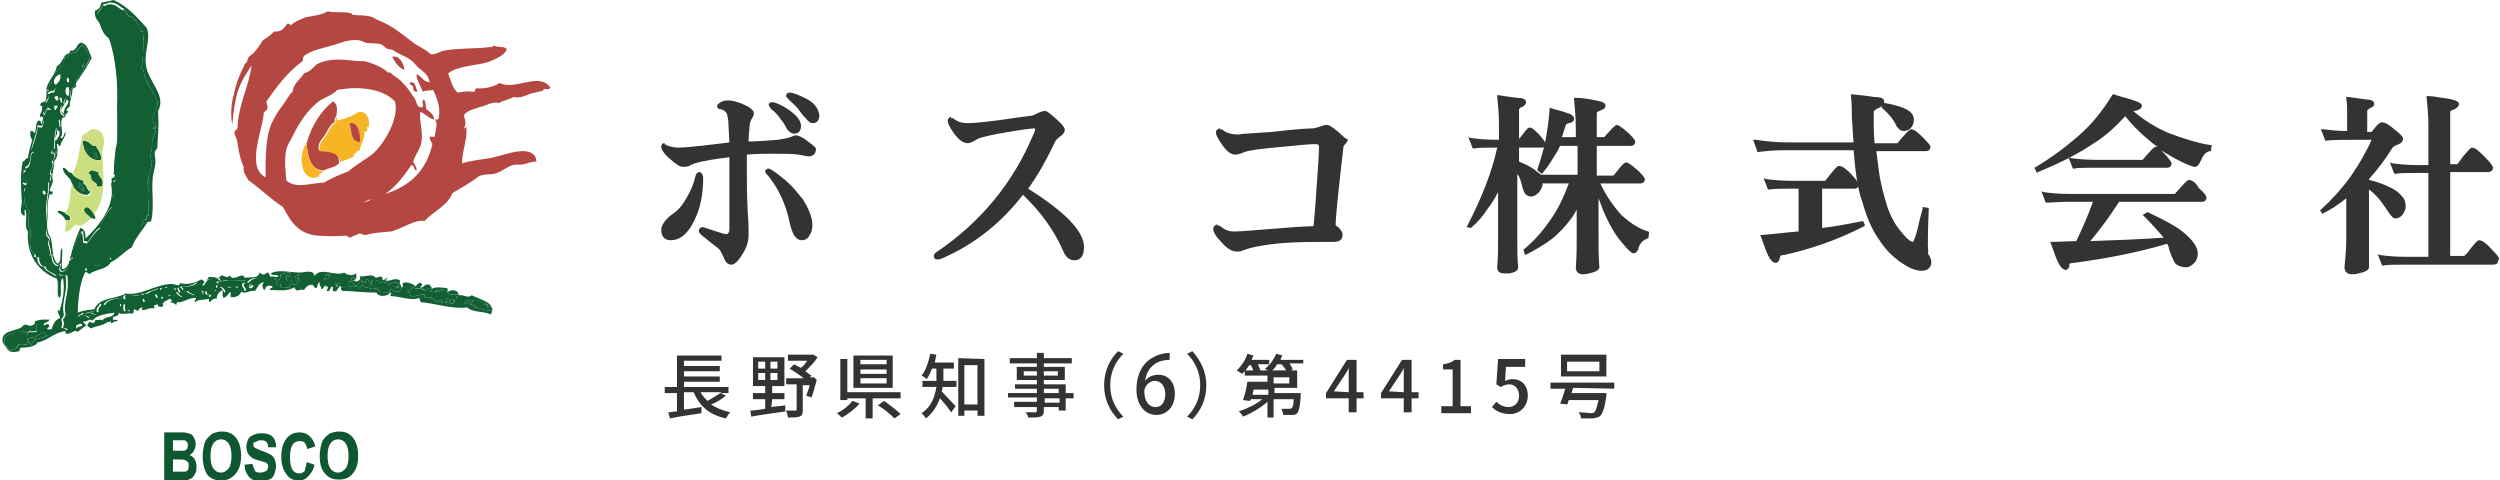
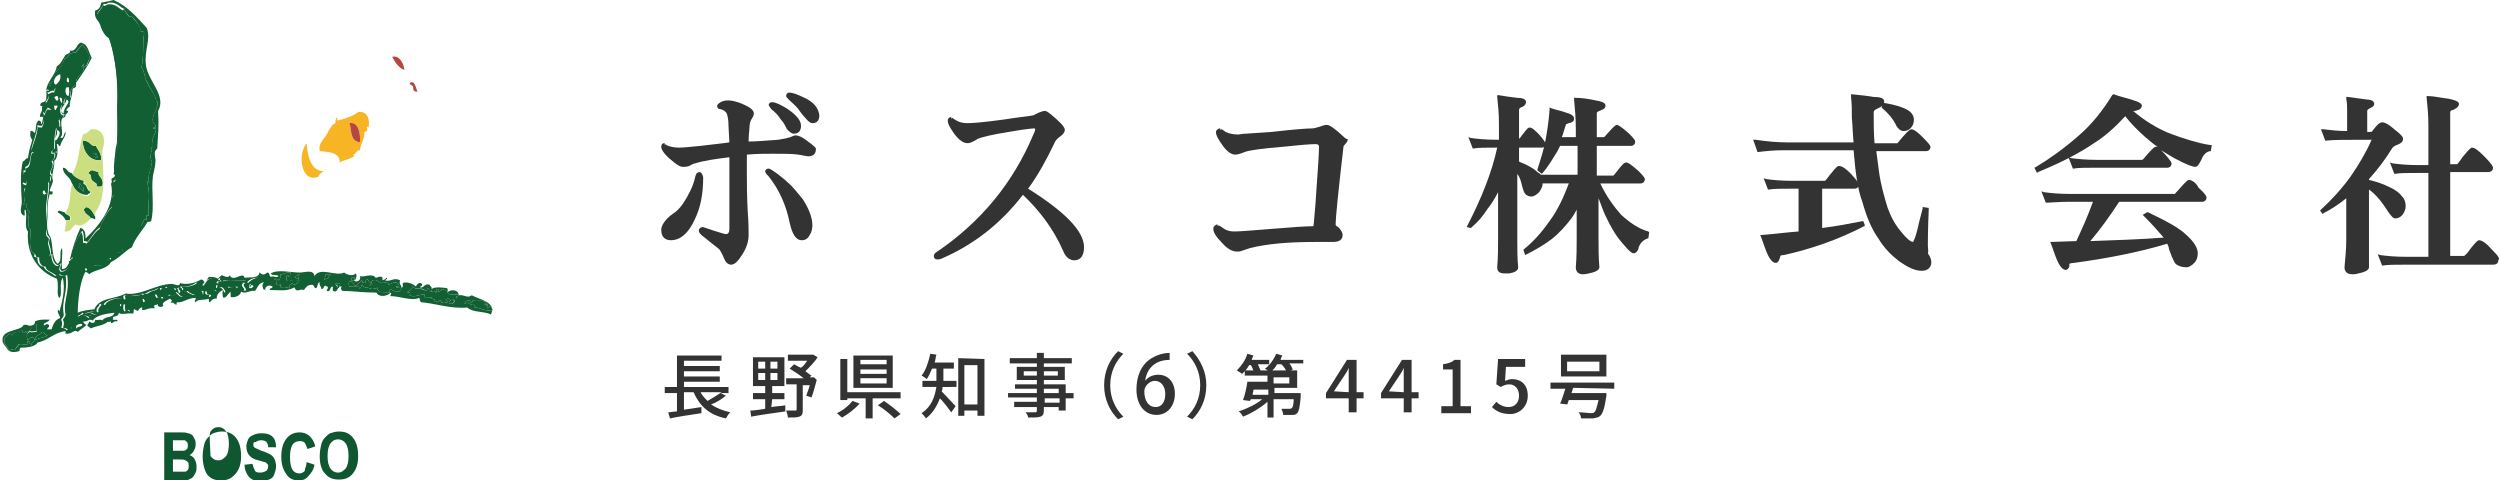
<svg xmlns="http://www.w3.org/2000/svg" version="1.1" id="レイヤー_1" x="0px" y="0px" width="286.2px" height="55px" viewBox="0 0 286.2 55" style="enable-background:new 0 0 286.2 55;" xml:space="preserve">
  <style type="text/css">
	.st0{fill-rule:evenodd;clip-rule:evenodd;fill:#B44741;}
	.st1{fill-rule:evenodd;clip-rule:evenodd;fill:#F7B525;}
	.st2{fill-rule:evenodd;clip-rule:evenodd;fill:#115F33;}
	.st3{fill-rule:evenodd;clip-rule:evenodd;fill:#509D64;}
	.st4{fill-rule:evenodd;clip-rule:evenodd;fill:#CCDF80;}
	.st5{fill:#0E5730;}
	.st6{fill:#333333;}
</style>
  <g>
-     <path class="st0" d="M34.9,2c1-0.2,2-0.3,2.6-0.7c1,0.2,1.8,0,2.6,0.2c0.2,0,0.2,0.2,0.3,0.2c0.8,0.1,1.6,0,2.3,0.3   c0.2,0.1,0.5,0.3,0.8,0.4C45,3,46,3.9,47.2,4.8c0.8,0.6,1.5,0.8,2.1,1.4c0.6,0.1,1-0.3,1.5-0.4c1.6-0.3,3.4-0.2,5.2-0.4   c0.2,0,0.4,0,0.5-0.2c0.4,0.3,1.4,0,1.5,0.5c-0.3,0.7-1.4,1.1-2.1,1.4c-1.2,0.4-3.5,0.4-4.6,1.3c0.3,0.8,0.5,1.7,1.1,2.2   c0.7-0.1,1.1-0.2,1.7-0.1c0.4,0.1,0.2-0.4,0.5-0.4c0.9,0.1,2-0.2,2.6-0.6C59,10.4,61.7,8.2,63,10c-0.1,0.4-0.5,0.1-0.7,0.2   c-0.1,0-0.1,0.2-0.2,0.2c-0.4,0.1-0.9,0.2-1.3,0.3c-0.6,0.2-1.2,0.6-2,0.4c-0.5,0.3-1.2,0.4-1.7,0.7c-0.7-0.2-1.3,0.2-1.9,0.4h-0.1   c-0.8,0.3-1.6,0.4-2,1c0.2,0.8,0.3,0.9,0,1.5c0.2,0,0.2-0.1,0.2-0.3c0.4,0.9-0.4,2.9-0.4,4.1v0.1v0.1c0.9-0.3,2-0.4,3.2-0.6   c1.1-0.2,2.6-0.8,3.7-0.8c0.7,0,1.6,0.2,1.6,1.2c-0.6,0-1,0.2-1.4,0.3c-0.4,0.1-1,0-1.3,0.1c-0.7,0.2-1.3,0.8-2.1,1   c-0.6,0.1-1.2,0-1.8,0.3c-0.9,0.7-2,1.3-3,1.9c-0.6,1.5-2.2,2.1-3.2,3.2c-1.1-0.2-2.4,0.8-3.8,1.2c-1.1,0.1-1.8,0.1-2.9,0.4   c-0.3,0-0.6-0.1-0.7-0.2c-0.3,0.2-0.8,0.3-1.1,0.5c-0.3,0-0.3-0.3-0.7-0.2h-0.1c-0.8,0-1.5,0.1-2.1,0c-0.1,0-0.2,0-0.3,0   c-2.7,0-3.6-1.6-4.5-3.3c-1.4-0.9-2.6-2.1-4-3.1c-0.2-0.5-0.6-0.8-0.5-1.5c-0.3-0.6-0.6-1.7-0.7-2.7c-0.1-0.9-0.7-1.1-0.1-1.6   c0.1,0,0.1-0.3,0.1-0.4v-0.1c0.2-2.6,1.3-4.4,1.6-6.8c-1.5,2.2-1.9,3.3-2.2,6.7c-0.1-0.1-0.3-2,0.2-3.5C27.1,9,28,7.5,28,7.4V7.3   c0.4-0.1,0.3-0.6,0.5-0.8c0.1-0.1,0.4-0.3,0.5-0.4c0.4-0.4,0.8-1,1.1-1.5c0.5-0.3,0.9-0.6,1.3-1c0.9,0.1,1.2-0.5,1.5-0.9   c0.2,0,0.3,0.1,0.4,0.2c0.4-0.4,0.9-0.6,1.4-0.8C34.9,2,34.9,2,34.9,2z M48.1,7.9c-0.3-0.2-0.5-0.5-0.8-0.8   c-0.6-0.6-1.7-0.9-2.2-1.3c-0.3-0.2-0.4-0.1-0.7-0.2s-0.5-0.4-0.7-0.5c-0.6-0.2-1.2-0.1-1.8-0.2c-0.3-0.1-0.6-0.3-0.9-0.3   c-1.1-0.1-2,0.3-2.6,0.5c-1.3,0.4-2.7,0.6-3.6,1.3c-0.2,0.2,0,0.6-0.3,0.7c-1.6,1.2-2.8,2.8-4,4.5c0,0.3,0.2,0.5,0.1,0.9   c-0.1,0.1-0.3,0.3-0.4,0.4c-0.1,2-2.1,6.2,0.2,7.4c0-2.5,0-4.8,0.8-6.4c0.4-0.8,0.8-1.4,1.2-1.9s0.7-1.2,1.1-1.5   c0.1-1,0.9-1.4,1.3-2.1c0.7-0.2,1-0.6,1.4-1C37.6,6.6,39.3,6.8,41,7c0.2,0,0.5,0,0.7,0c0.9,0.2,2.3,0.8,2.7,1.3c0,0,0.2,0,0.3,0   c0.1,0.1,0.2,0.2,0.3,0.3c0.6,0.4,0.9,0.6,1.3,1.1c0.5,0.5,0.8,1.1,1.2,1.6c0.2,0.4,0.2,1,0.8,1c0.3-0.1-0.1-0.8,0.2-0.9   c0.3,0.2,0.2,0.8,0.3,1.1c0.4,0.3,0.9,0.6,0.9,1.2c-0.7-0.2-1-0.7-1.6-0.9c-0.1,1.3,0.4,2.4,0.1,3.7c-0.2,0.7-0.7,1.3-0.9,2   c0.2,0.4,0.4,0.6,0.4,1c-0.4,0-0.2-0.6-0.6-0.6c-0.9,1.3-1.8,2.5-3,3.3c2.8-0.9,4.7-2.6,5.4-5.7c-0.1-0.3-0.3-0.4-0.3-0.8   c0.2-0.2,0.4,0.1,0.6-0.1c0-0.7,0.4-1.4,0-1.9c0.2,0,0.3,0,0.4-0.1c0.3-1.3-0.2-2.4-0.6-3.3c-0.5,0.1-0.8,0-1.2,0.2   c-0.2-0.6-0.8-1.5-0.7-2c0.6,0.2,0.7,0.9,1.5,0.9C49,8.6,48.7,8.4,48.1,7.9z M37.1,20.9c0.8-0.5,1.8-0.9,2.8-1.3   c0.9-0.8,2.1-1.4,2.9-2.1c0.6-0.6,0.9-1,1.4-1.8c0.6-1,1.4-2.7,1-4.1c-1.3-1.4-4-1.8-6.6-1.3c-0.5,0.6-1.4,0.8-2.1,1.3   c-1.2,0.9-2.3,2.5-3,4c-0.3,0.5-0.6,1.1-0.7,1.4c-0.3,1.2-0.1,2.9,0,3.7C34,21.6,35.3,21,37.1,20.9z M41.7,23.2   c0.2-0.2,0.6-0.1,0.7-0.4C42.2,22.9,41.6,23.1,41.7,23.2z" />
    <path class="st0" d="M44.9,6.5c0.8-0.2,1.3,0.7,1.4,1.5C45.6,7.8,45.1,6.9,44.9,6.5z" />
    <path class="st0" d="M47.8,10.5c-0.4,0-0.5-0.1-0.5-0.5c0-0.3-0.4-0.2-0.4-0.5C47.5,9.1,47.6,10.1,47.8,10.5z" />
-     <path class="st0" d="M35.1,16.4c0.6-2.1,1.6-3.6,3-4.8c0.6,0.3,0.5,1,0.4,1.7c-0.2,0.2-0.2,0.4-0.2,0.7c-0.3,0.1-0.6,0.5-0.9,1.1   c-0.3,0.7-1.1,1.1-0.9,2.1c1.1,0.1,2.3,0.1,2.3,1.3c0,0.1,0,0.1,0,0.2c-0.4,0.5-1.2,0.5-1.7,0.8C35.5,19.6,35.2,17.7,35.1,16.4z" />
    <path class="st1" d="M38.6,13.4c0,0.1,0,0.3,0,0.4c0.5-0.1,1.2-0.3,1.8-0.6c0.3-0.1,0.5-0.4,0.8-0.4c0.7,0,1.2,0.6,1,1.8L42,14.5   c0,0.2,0.2,0.6-0.3,0.6c0.1,0.8-0.4,1.2-0.5,2.1c-0.5,0-0.4,0.5-0.8,0.5c0.6,0.3-1.1,0.6-1.5,0.9c0-1.2-1.3-1.2-2.3-1.3   c-0.2-1,0.6-1.4,0.9-2.1c0.3-0.6,0.6-1,0.9-1.1C38.4,13.8,38.4,13.6,38.6,13.4z M40,14.1c0.3,0.8,0,2,1.2,2.2   C41.3,15.2,41,13.9,40,14.1z" />
    <path class="st0" d="M41.2,16.3c-1.2-0.2-0.9-1.4-1.2-2.2C41,13.9,41.3,15.2,41.2,16.3z" />
    <path class="st1" d="M35.1,16.4c0.1,1.3,0.4,3.2,2,3.2c-0.3,0.1-0.7,0.5-0.6,0.6C34.5,21.1,34,17.7,35.1,16.4z" />
    <path class="st2" d="M11.3,19.7c-0.2,0.5,0.7,0.7,0.4,1.6c-0.3,0.1-0.4,0.1-0.7,0c0.3-0.3-0.3-0.4-0.5-0.7c-0.2-0.2,0-0.8-0.4-0.7   C10.4,19.2,10.7,19.6,11.3,19.7z" />
    <path class="st2" d="M37.3,31.4c0.2,0,0.4,0,0.6,0c-0.4,0.2-0.1,0.5-0.8,0.6C37.3,31.7,37.2,31.6,37.3,31.4z" />
    <path class="st2" d="M40.3,31.7c0.1,0.1,0.2,0.1,0.3,0.1c0,0.3-0.1,0.3-0.4,0.3C40.2,31.9,40.3,31.8,40.3,31.7z" />
    <path class="st2" d="M38.8,32.4c0.3,0.1,0,0.4,0,0.6c-0.1-0.1-0.2-0.2-0.2-0.4c-0.1,0-0.1,0-0.1,0.1C38.2,32.3,38.7,32.5,38.8,32.4   z" />
    <path class="st2" d="M55.4,34.8c0.2,0.1,0.4,0.2,0.4,0.5c0.1-0.1,0.2-0.2,0.3-0.3c0.3,0.2,0.1,0.2,0.3,0.5c-0.8,0.2-1.5-0.3-2-0.3   c-0.1,0-0.1-0.2-0.1-0.3c-0.6,0.1-0.7-0.5-1.1-0.1c0-0.3,0.2-0.4,0.6-0.4c0.1,0.1,0,0.2,0,0.3c0.2,0,0.3-0.1,0.3-0.3   c0.8,0.2,1.3-0.3,1.8,0.6C55.7,35,55.7,34.7,55.4,34.8z" />
    <path class="st2" d="M4.8,38c0.4,0,0.3,0.5,0.7,0.4c-0.4,0.2-1,0.3-1.5,0.5C4,38.3,4.7,38.4,4.8,38z" />
    <path class="st2" d="M11.6,3c-0.2-0.6-0.9-0.8-0.7-1.8c0.5-0.1,0.6-0.5,0.7-0.9c0.6-0.1,1-0.2,1.4-0.3c1.6,0.7,2.7,2,3.8,3.2   c0.5,1.3-0.3,2.5-0.1,4.2c0.2,1.9,2.4,3.5,1.4,5.3c0.1,2.1,0,2.3-0.1,4.3c-0.5,0.4-0.2,0.9-0.2,1.4c0,0.6-0.2,1.2-0.3,1.8   c-0.2,1.6,0.2,3.6-0.2,5.1c-0.1,0.1-0.2,0.1-0.4,0.1c-0.6,1-1.4,1.8-1.8,2.9c-0.9,0.5-1.5,1.3-2.4,1.7c-0.5,0.9-1.8,0.8-2.5,1.4   c-0.1-0.2-0.3-0.2-0.4-0.3c-0.7,1.1-0.9,3.6-0.9,4.7c0.7-0.3,1.2-0.3,1.9-0.4c0.6-1.4,2.3-1.1,3.6-1.8c1.7,0.3,3.5-1.1,5.3-1.1   c0.2,0,0.9,0.4,0.9-0.1c0.6,0.2,1.6,0.1,2.4-0.4c0.3,0,0.3,0.2,0.4,0.3c0.2-0.2,0.4-0.4,0.5-0.6c0.4,0,0.8,0,1,0.2   c0.2-0.1,0.3-0.3,0.5-0.4c0.2,0.1,0.8,0.4,0.9,0c0.4,0.9,1.5-0.5,1.7,0.3c0.7-0.1,1.6,0.1,1.7-0.6c0.4,0.3,0.5,0.3,0.9,0   c0.3,0,0.2,0.4,0.4,0.5c0.3-0.2,0.6,0.2,0.9-0.1c-0.2-0.2-0.8,0-0.9-0.3c0.8-0.5,2.3-0.1,3.3-0.1c0.6,0,1.6-0.4,1.7,0.4   c0.7-1.1,2.4,0.1,3.4-0.4c0.2,0.2,1,0.5,1.3,0.1c0.2,0.1,0.1,0.8-0.2,0.8c0.3,0.3,0.9,0,0.7-0.5c0.5,0.2,1.4-0.4,1.8,0.2   c0.2,0,0.4-0.2,0.7-0.1c0.1,0.1,0.1,0.2,0.1,0.4c0.1-0.1,0.4-0.1,0.4-0.3c0.3,0.1-0.1,0.2-0.1,0.3c0.6,0.2,1-0.4,1.7,0   c-0.2,0.5,0.3,0.6,0.1,0.8c0.3,0.1,0.2-0.3,0.2-0.5c0.5-0.2,1.2,0.1,1.5,0.4c0.1-0.2,0.4-0.6,0.7-0.3c0.1,0.3-0.2,0.2-0.2,0.4   c0.5,0.1,0.4-0.5,1.1-0.3c0,0.2,0.3,0.2,0.2,0.5c0.3-0.3,1.3-0.2,1.8-0.1c0.1,0.3,0.1,0.2,0,0.5c0.3-0.4,1.3-0.4,1.3,0.3   c0.7-0.1,1,0.4,1.5,0c0.9,0.5,2.9,0.8,2.2,2.2c-0.8-0.4-2.1-0.2-2.7-0.8c-1.8,0.2-3.8-0.5-5.3-0.6c-0.2-0.2-0.1-0.3-0.2-0.5   c-0.9,0.4-2.2-0.2-3.3-0.2c0-0.3,0.2-0.2,0-0.4c-0.3,0.4-1.3,0.6-1.6,0c-1.5,0-2.9-0.2-3.9-0.2c-0.2-0.2-0.2-0.2-0.1-0.5   c-0.6-0.1-0.3,0.8-1,0.5c0-0.2,0-0.3,0-0.5c-0.4,0-0.2,0.7-0.7,0.5c0-0.2,0.2-0.2,0.1-0.5c-0.1,0-0.2,0-0.2-0.1   c-0.3,0-0.2,0.4-0.5,0.4c0-0.3-0.3-0.4-0.2-0.8c-0.3,0.1-0.2,0.5-0.4,0.7c-0.3,0-0.2-0.4-0.5-0.4c-0.5,0-0.7,0.3-0.9,0.6   c-0.6-0.2-0.8,0.4-1.1-0.3c-0.9,0.5-1.7,0.3-2.8,0.3c-0.1-0.3,0.3-0.1,0.3-0.4c-0.5-0.3-1,0.1-0.8,0.5c-0.1-0.1-0.2-0.3-0.2-0.1   c-0.2-0.4-0.2-0.6,0-0.9c-0.6,0.1-0.7,0.6-1,1c-0.7-0.1-1,0.4-1.6,0.1c-0.1,0.5-0.8,0.7-1.2,0.6c0-0.2,0-0.4,0-0.6   c-0.3,0.2-0.4,0.6-0.8,0.7c-0.2-0.2-0.1-0.6-0.1-0.9c-0.4,0.2-0.7,0.5-0.7,1c-0.5-0.1-0.6,0.3-0.8,0.4c-0.1,0-0.1-0.3-0.1-0.4   c-0.5,0.2-1.3,0-1.5,0.4c-0.3-0.1,0.1-0.3,0-0.5c-0.9,0-1.5,0.6-2.1,0.5c-0.1,0-0.1,0.2-0.1,0.3c-0.3-0.1-0.4-0.4-0.7-0.2   c0.1-0.1,0.1-0.3,0.2-0.3c-0.1-0.1-0.2-0.2-0.3-0.2c-0.2,0.2-1,0.4-0.7,0.8c-0.1,0.2-0.8,0.2-0.6-0.2c-0.1,0.1-0.2,0.1-0.3,0.1   c-0.3,0.1-0.1,0.2-0.1,0.4c-0.7-0.1-0.9,0.2-1.4,0.2c-0.1-0.1,0-0.2,0-0.3c-0.3,0-0.4,0.2-0.5,0.4c-0.2-0.1-0.3-0.1-0.4-0.2   c-0.2,0,0,0.4-0.2,0.5c-0.7-0.1-1.3,0.2-1.6-0.1c0,0.4-0.4,0.4-0.7,0.5c0.1,0.1,0.1,0.2,0,0.2c0,0.3,0.7-0.1,0.5,0.3   C13,36.7,13,37,12.7,37c0.1-0.5-0.3,0.1-0.3-0.2c-0.6,0.5-1.4,0.5-2,0.8c-0.1-0.1-0.3-0.2-0.4-0.3c0-0.2,0.2-0.3,0.2-0.5   c0.3,0.2,0.7,0.3,0.7-0.2c0.2,0.1,0.7-0.1,0.8,0.1c0.4-0.6,1.2-0.2,1.4-0.9c-0.7,0.1-2,0.2-2.5,0.9c-0.4-0.3-0.6,0.2-1.1,0.1   c0.1,0.2,0.2,0.3,0.4,0.4c-0.3,0.3-0.7,0.5-1,0.8c-0.4-0.4-0.6,0.3-1.4,0.2c0-0.1,0-0.2,0-0.3c-1.4,0.2-2,1.1-3.2,1.3   c-0.3,0.6-1.6,0.6-1.9,0.6c-0.2,0-0.1,0.3-0.2,0.4c-0.7,0.2-1.2,0.1-1.4-0.3c-0.2-0.4-0.6-0.5-0.5-1.2c0.2-1,2.1-0.8,2.4-1.5   c0.4-0.1,0.5,0.1,0.8,0.1C3.8,37.2,4,37.2,4,36.8c0.6-0.3,1.3-0.2,1.7-0.2C5.4,37,5,36.9,5,37.2c0.1,0.2,0.3-0.3,0.6,0   c0.1,0.3-0.2,0.3-0.2,0.5c0.2,0,0.3,0,0.5,0c0.2-0.6,0.4-1.1,1-1.3c-0.1-0.3-0.3-0.6-0.3-0.8c0.1-0.2,0.2-0.1,0.2,0.1   c0.3-1.1,0.7-2.5,0.4-3.9c-0.5,0.5,0,2-0.4,2.3c-0.4-0.3,0-1.5-0.3-2.2c-2.1-0.8-3.5-2.7-3.3-5.4c-0.5-0.6,0-1.9-0.3-2.5   c-0.2,0,0,0.5-0.1,0.7c-0.7-0.2-0.3-1.1-0.3-1.6c-0.1-1.5-0.2-3.3,0.1-4.6c0.3-0.1,0.3-0.4,0.6-0.4c0.1-0.8,0.3-1.4,0.5-2.1   c-0.2-0.2-0.3-0.5-0.2-1c0.3-0.1,0.3,0.2,0.5,0.2c0.2-0.6,0-1,0.4-1.4c0.3,0,0.3,0.2,0.3,0.4c0.2-0.1,0.1-0.3,0.2-0.5   c0.1-0.3,0-0.4-0.3-0.3c-0.1-0.5,0.3-0.5,0.2-1.1c0-0.1,0-0.1,0.1-0.1c0-0.1-0.3,0-0.3-0.2c0.1-0.5,0.7-0.1,0.7-0.8v-0.1   c0.1-0.3-0.2-0.9,0.3-0.7c0-0.2-0.3-0.2-0.3,0c0-1,1-1.7,1.2-2.8c0.5-0.3,0.7-0.9,1-1.3C7.8,6.1,8.1,6.1,8,5.8   c0.8,0.1,0.7-0.7,1.2-0.9C9.4,4.8,9.4,5,9.6,5c0.5,0.3,0.6,1.1,0.9,1.6c-0.5,1.1-1.2,2-1.8,2.9c0-0.9,0.9-1,0.9-1.8   c0-0.1-0.2-0.1-0.2,0c-0.1,0,0-0.1,0-0.2c0.1,0,0.1-0.1,0.1-0.2c0.1,0,0.1,0.2,0.1,0.3c0.6,0,0.4-0.7,0.7-0.9   C10,5.9,9.9,5.6,9.4,5.1C9.2,5.5,8.8,5.6,8.7,6C7.7,6,8,6.6,7.4,6.7C7.2,7.4,6.8,7.9,6.3,8.3c0,0.5-0.1,1.1-0.7,1.3   c0,0.3,0.4,0.2,0.7,0.2c0.1,0.3-0.1,0.4-0.1,0.6c-0.4-0.1-0.5,0.2-0.8,0.2c0.4,0.4,0,0.8-0.2,1.1c0.3,0.1,0.3,0.5,0.6,0.6   c0.3,0.1-0.3,0.1-0.3,0c-0.2,0.2-0.3,0.5-0.4,0.7C5,13,5,12.8,4.9,12.8c0.2,0.6,0.2,1.1-0.1,1.6c-0.2,0-0.4,0-0.5-0.1   c-0.1,1.1-0.6,2.1-0.7,2.8c0.1,0.1,0.2,0.2,0.3,0.2c0,0.1-0.1,0-0.2,0c-0.4,0.8-0.1,1.6-0.8,1.8c0,0.2,0.1,0.5-0.2,0.4   C2.6,20.4,3.2,20.2,3,21c-0.2,0-0.2-0.1-0.4-0.1c0,0.3,0.2,0.3,0.3,0.5c-0.4,0.7,0.1,1.2-0.2,2c0.2,0-0.1-0.5,0.3-0.3   C3,24,3.2,24,3.4,24.3c0,0.1-0.2,0.2-0.2,0.3c0.2,0.4,0,1,0.1,1.4c0,0.1,0.2,0.2,0.2,0.3c0,0.9-0.2,1.7,0.1,2.4   C3.7,29,4.1,29,3.9,29.3c0,0.2,0.3,0.1,0.4,0.2c-0.1,0.5,0.3,1.1,0.7,1c0.2,0.6,0.8,0.6,1.3,1.1c0.1-0.1,0.4,0,0.3-0.3   c0.2,0.3,0.5,0.3,0.9,0.2C7.8,33.7,7,34.3,7.3,36c0,0.3-0.2,0.4-0.3,0.6c0.2,0.4,0.1,0.7,0,0.9c0.2,0.1,0.4,0,0.6,0.3   c0.3,0,0.3-0.5,0.6-0.2c0-0.9,1.1-2.1,1.9-1.2c0.1,0,0.2-0.2,0.3-0.2c0-0.4-0.4,0.2-0.4-0.3c0.4-0.3,0.5,0.2,1,0.1   c0.8-0.9,1.5-0.4,2.6-0.8c0-0.3-0.2-0.2,0-0.4c0.1,0,0.1,0.2,0.1,0.3c0.3-0.1,0.2-0.2,0.3-0.3c0.3,0.1-0.1,0.5,0.3,0.9   c0.1-0.4,0.3-0.2,0.6,0c-0.3-0.4,0.3-0.5,0.2-1c0.4-0.1,0.9-0.2,1.1-0.5c0.1,0.1,0.2,0.2,0.2,0.4c0.5-0.2,0.9-0.5,1.2-0.9   c0.2,0,0.2,0.3,0.3,0.4c0.2,0,0.6-0.3,0.6,0.1c0.3-0.1,0.5-0.3,0.7-0.5c0.1,0.4,0.6-0.1,0.7,0.1c0.2,0-0.1-0.3,0.1-0.4   c0.3,0.2,0.5,0.6,0.9,0.6c0.1-0.3-0.5-0.3-0.2-0.4c0-0.3,0.3-0.1,0.6-0.3c0.2,0.3,0.7,0.4,0.9,0.5c0.3-0.2,0.1-0.5,0.7-0.5   c0.3,0,0.3,0.2,0.3,0.4c0.2,0-0.1-0.5,0.3-0.3c-0.1,0.6,0.7,0.1,0.4,0.6c0.3,0,0.4-0.3,0.6-0.1c-0.1-0.5,0-0.2-0.3-0.5   c0.2-0.3,0.4-0.2,0.6,0c-0.2-0.4-0.4-0.4-0.2-0.8c0.2,0.1,0,0.2,0.1,0.4c0.5-0.4,0.8,0.1,1,0.5c0.3-0.1-0.1-0.3,0-0.6   c0.2,0.2,0.1,0,0.3-0.1c0.3,0.4,1-0.3,1.1,0.2c0.3-0.2,0.2-0.8,0.8-0.6c-0.6,0.3,0.3,0.6,0,0.9c0.9-0.1,1.5-0.7,1.6-1.5   c-0.4,0-0.9,0.1-1.3,0.6c-0.1,0-0.1-0.2-0.1-0.3c-0.9,0.1-2.2-0.2-2.7,0.1c-0.2,0,0-0.5-0.4-0.3c-0.1,0.5,0.3-0.2,0.2,0.3   c-0.3,0-0.5,0-0.4,0.3c-0.2-0.2-0.6-0.2-0.6-0.6c-0.7,0-0.8,0.5-1.1,0.8c-0.5-0.2-0.6,0-0.6-0.4c-0.4,0.4-1.3,0.6-1.8,0.5   c-0.3,0.1,0.3,0.2,0,0.4c-0.1,0.2,0-0.5-0.4-0.2c-0.3,0.1,0.3,0.2,0.1,0.5C20,33.6,20.3,33,20,33c-0.2,0,0,0.1,0,0.3   c-0.2-0.3-0.8-0.2-1-0.5c0,0.3-0.4,0.1-0.7,0.2l-0.1,0.2c-0.1,0-0.1-0.2-0.1-0.2c-0.3,0.1-0.3,0.2-0.8,0.3s-0.6,0.5-1.1,0.3   c0,0.1,0.1,0.2,0.3,0.2c-0.6-0.2-1.7,0.3-2.2,0c-0.4,0.1,0,0.4-0.2,0.5c-0.7-0.4-2,0.1-2.2,0.5c-0.1,0.3-0.3-0.1-0.5,0   c0,0.4-0.5,0.3-0.3,1c-0.8-0.4-1.3,0.3-1.7,0C9.3,36.1,9,36,8.8,36.3c-0.1-0.1-0.1-0.2-0.3-0.2C8.4,34.3,9,32.8,9.1,31   c0.2,0,0.4-0.1,0.5-0.3c0.2,0,0.1,0.3,0.3,0.3c0.1-0.3,0.8-0.5,0.7-0.6c0.3,0.1,1.8,0,1.5-0.6c0-0.2,0.2,0,0.2,0l0.1-0.3   c0.1,0,0.1,0.2,0.2,0.2c0.2,0,1-0.6,0.5-0.7c0.4-0.3,0.7,0,0.8-0.2c0,0-0.3-0.4,0.1-0.1c0.3-0.4,0.9-0.6,0.8-1.3   c0.4,0.1,0.2-0.3,0.5-0.2c0.1-0.4,0.2-0.8,0.5-1.2c0.1-0.1,0.3-0.1,0.4-0.2c0.1-0.2,0.4-1.1,0.5-0.6c0.3-0.1-0.2-0.7,0.3-0.5   c-0.1-1.6,0.3-2.4-0.2-4c0.1,0,0.2,0.2,0.3,0.2c-0.3-0.8,0.2-1.4,0.3-2.4c-0.3-0.4-0.1-1.1,0-1.4c0-0.1-0.1-0.2-0.3-0.2   c0.7,0,0.3-0.5,0.4-1.1c0.1-0.3,0.5-0.9,0.3-1.1h-0.3c0-0.2,0.3,0,0.3-0.1c0.1-0.4-0.3-0.4-0.3-0.8c-0.1-0.8,0.7-1.4,0.5-2.2   c-0.3-0.1,0,0-0.2-0.4c-0.3-0.7-0.8-1.4-1.1-2.1c-0.2-0.5-0.2-1-0.5-1.4c0.3-1.3,0.1-2.7,0.3-3.9c0-0.2-0.2-0.2-0.4-0.2   c0.1-0.2-0.5-1.3-1-1.7c-0.1-0.1-0.2,0-0.3,0c-0.2-0.2-0.4-0.6-0.6-0.8c0.1-0.2,0-0.1,0-0.1c-0.4-0.1-0.8-0.8-1.7-0.7   c-0.2,0-0.4,0.3-0.6,0.1c-0.2,0.5-0.6,0.8-0.8,1.2c0.6,0.8,0.7,2.1,1.5,2.6c0.7,2.2,1.2,5.5,1,7.9c-0.2,2.7,0.1,5.3-0.5,7.6   c0.3,0.2,0.4,0.9-0.1,1c0,0.6,0.4,1.3-0.1,1.8c0,0.4,0,0.7,0,1.1c-0.1,0.1-0.5,0.5-0.6,0.7c-0.3,0.5-0.6,1.1-0.8,1.7   c-0.7,0.4-1,1.2-1.5,1.7c-0.1-0.1-0.2-0.1-0.4-0.1c0-0.5,0-1-0.2-1.2c-0.5,0.9-1.1,1.6-1,3c-0.2,0-0.2,0.3-0.4,0.3   c0.3-1.3,0.7-2.5,1.2-3.6c0.5,0.1,0.6,0.6,0.6,1.2c1.5-1.4,3.5-3.8,2.9-6.3c0.2,0,0-0.4,0.1-0.6c0.2,0,0.3-0.2,0.4-0.3   c-0.3-0.5-0.1-1.7,0-2.7c0-0.4,0.2-0.9,0.2-1.3c0.1-1.3,0-2.7,0-3.9c0.1-3-0.1-6.2-1.1-8.2C12,3.9,11.7,3.6,11.6,3z M32.1,31.4   c0,0.3,0,0.6-0.2,0.7c0-0.1-0.4-0.3-0.5-0.1c0.5,0.1,0.3,0.1,0.2,0.6c0.4,0,0.3,0.2,0.5-0.1c0,0.2,0,0.4,0.1,0.4   c0.3-0.1,0.6,0,1,0.1c-0.2-0.4,0.1-0.4,0.3-0.6c0,0.5,1-0.2,0.7-0.4c-0.5,0.5-0.9-0.1-1.4,0.1c0-0.3-0.1-0.6,0.2-0.6   c0,0.1,0,0.2,0.2,0.2c0-0.2,0-0.4,0.1-0.5C32.8,31.1,32.3,31.5,32.1,31.4z M33.8,31.8c0.1,0,0.2,0.1,0.4,0.1   c-0.1-0.3,0.2-0.5,0-0.5C34.2,31.6,33.8,31.5,33.8,31.8z M37.1,32c0.7-0.1,0.4-0.4,0.8-0.6c-0.2,0-0.4,0-0.6,0   C37.2,31.6,37.3,31.7,37.1,32z M40.2,32.1c0.3,0,0.4,0,0.4-0.3c-0.1,0-0.2,0-0.3-0.1C40.3,31.8,40.2,31.9,40.2,32.1z M42,32   c-0.3,0.1,0,0.4-0.2,0.4c-0.1,0-0.2-0.1-0.3,0c0-0.1,0-0.3-0.1-0.3c-0.2,0.2-0.4,0.5-0.7,0.6c-0.3-0.1-0.3-0.5-0.7-0.5   c-0.1,0.1-0.1,0.5,0,0.6c0.5,0.1,1.3-0.1,1.1,0.2c0.3,0.1,0.2-0.4,0.4-0.4c0.1,0.5,0.8,0.2,0.9,0.5c0.2-0.4,0.5,0.2,0.8-0.2   c-0.1,0.3,0.2,0.3,0.2,0.5c0.6,0.1,0.8,0,1.2,0.1c0-0.2,0-0.4,0.1-0.4c0.3,0.2,0.6,0.3,1,0.3c0-0.2,0.3-0.1,0.2-0.4   c-0.2-0.1-0.5,0-0.6-0.2c0.2,0,0.3,0,0.4-0.1c-0.3-0.7-0.9-0.2-1.2-0.1c0-0.4-0.7-0.2-0.8-0.2c-0.4-0.1-0.7-0.6-1.2-0.2   c0,0.2,0.1,0.2,0.1,0.4c-0.1,0-0.2,0-0.3,0.1c0-0.1,0.2-0.2,0.2-0.3C42.1,32.3,42.3,32,42,32z M38.5,32.7   C38.5,32.6,38.5,32.6,38.5,32.7c0.1,0.1,0.2,0.2,0.3,0.3c0-0.2,0.3-0.5,0-0.6C38.7,32.5,38.2,32.3,38.5,32.7z M49.4,33.2   c-0.2,0-0.4,0-0.3-0.2c-0.3-0.1-0.1,0.3-0.4,0.3c-0.3-0.5-1,0-1.5-0.5c0,0.4-0.4,0.4-0.6,0.7c0.3-0.1,0.4,0,0.3,0.3   c0.6,0.3,1-0.1,1.7-0.1c0,0.2,0,0.3,0.1,0.4c0.3,0,0.6,0,0.8-0.1c-0.4,0.3,0.6,0.2,0.2,0.5c0.3-0.1,0.3,0.1,0.5,0.1   c0-0.2,0.1-0.2,0.3-0.2c0,0.1,0,0.3,0.1,0.3c0-0.3,0.7,0.1,0.7-0.2c-0.1,0-0.2-0.1-0.3-0.2c0.2-0.2,0.5-0.1,0.6,0.1   c-0.1,0-0.2,0.1-0.2,0.3c0.3,0.2,0.6,0,0.7-0.3c-0.1,0-0.3,0-0.3-0.1c0.2-0.1,0.4-0.1,0.5-0.2c-0.4-0.2,0.4-0.1,0.2-0.4   c-0.5,0-1.4,0.2-1.3-0.5c-0.3,0.1-0.4-0.1-0.6-0.1c-0.1,0.2-0.3,0.3-0.5,0.3c0-0.1,0.1-0.1,0.1-0.3c-0.5-0.1-0.1,0.4-0.3,0.4   c-0.2-0.4-0.6,0-0.7-0.1C49.3,33.4,49.4,33.3,49.4,33.2z M55.9,35c-0.5-0.9-1.1-0.4-1.8-0.6c0,0.2-0.1,0.3-0.3,0.3   c0-0.1,0.1-0.2,0-0.3c-0.4,0-0.6,0.1-0.6,0.4c0.4-0.4,0.5,0.2,1.1,0.1c0,0.1,0,0.3,0.1,0.3c0.5,0,1.2,0.5,2,0.3   c-0.2-0.3,0-0.3-0.3-0.5c-0.1,0.1-0.2,0.2-0.3,0.3c0-0.3-0.2-0.4-0.4-0.5C55.7,34.7,55.7,35,55.9,35z M3,38.1c0-0.5-0.1,0.1-0.4,0   c0-0.1,0-0.2,0-0.3c-0.4,0.3-1,0.1-1.3,0.6c-0.1-0.5-0.5,0.1-0.8,0.3c0,0.4,0.2,0.4-0.1,0.6c0.4,0.1,0.4,0.6,0.7,0.8   c0.3-0.1,0.3-0.2,0.6,0c0.1-0.3,0.5-0.5,0.4-0.7c0.4,0.2,0.5,0,1.1,0c0-0.2-0.2-0.3,0-0.3c0.1,0,0.1,0,0.2,0   c-0.2,0.2,0.1,0.2,0.2,0.4c0-0.4,0.5-0.3,0.3-0.8c-0.3-0.2-0.6,0-0.7,0.3C3,38.5,3,38.2,3.4,38c0.3,0.1,0.4,0,0.8,0   c0-0.3,0-0.6,0-0.9c-0.4,0.1-0.3,0.8-0.5,0.3C3.6,37.7,3.3,37.9,3,38.1z M8.8,37.6c0-0.3,0.7-0.1,0.6-0.5C9,37,8.9,37.2,8.7,37.3   C8.8,37.4,8.6,37.5,8.8,37.6z M4,38.9c0.5-0.2,1.1-0.3,1.5-0.5C5.1,38.5,5.2,38,4.8,38C4.7,38.4,4,38.3,4,38.9z" />
    <path class="st2" d="M7.9,29.9c0.2,0,0.2-0.3,0.4-0.3c-0.1-1.4,0.5-2.2,1-3c0.2,0.2,0.2,0.7,0.2,1.2c0.2,0,0.3,0,0.4,0.1   c0.5-0.5,0.9-1.3,1.5-1.7c0.2-0.6,0.5-1.2,0.8-1.7c0.1-0.2,0.5-0.7,0.6-0.7c0-0.4,0-0.7,0-1.1c0.5-0.5,0.1-1.2,0.1-1.8   c0.5-0.1,0.4-0.8,0.1-1c0.6-2.3,0.4-4.9,0.5-7.6c0.1-2.4-0.3-5.8-1-7.9c-0.9-0.5-1-1.8-1.5-2.6c0.2-0.4,0.6-0.7,0.8-1.2   c0.2,0.2,0.4-0.1,0.6-0.1c0.9-0.1,1.3,0.6,1.7,0.7c0,0,0-0.2,0.1-0.1c0.2,0.2,0.4,0.7,0.6,0.8c0.1,0,0.3-0.1,0.3,0   c0.5,0.5,1.2,1.5,1,1.7c0.2,0,0.4,0,0.4,0.2c-0.2,1.2,0,2.6-0.3,3.9c0.3,0.4,0.3,0.9,0.5,1.4c0.3,0.8,0.9,1.5,1.1,2.1   c0.2,0.4,0,0.4,0.2,0.4c0.2,0.8-0.6,1.5-0.5,2.2c0,0.4,0.4,0.4,0.3,0.8c0,0.1-0.3-0.1-0.3,0.1h0.3c0.2,0.2-0.2,0.8-0.3,1.1   c-0.1,0.6,0.3,1.2-0.4,1.1c0.2,0,0.3,0.1,0.3,0.2c-0.1,0.3-0.3,1,0,1.4c-0.1,1.1-0.6,1.6-0.3,2.4c-0.1,0-0.2-0.2-0.3-0.2   c0.5,1.6,0.1,2.4,0.2,4c-0.5-0.2,0,0.4-0.3,0.5c-0.1-0.5-0.4,0.4-0.5,0.6c0.1,0.1-0.2,0.1-0.2,0.2c-0.3,0.4-0.4,0.9-0.5,1.2   c-0.3-0.1-0.1,0.3-0.5,0.2c0,0.7-0.5,0.9-0.8,1.3c-0.4-0.3-0.1,0.1-0.1,0.1C14,29,13.7,28.7,13.3,29c0.5,0.1-0.3,0.7-0.5,0.7   c-0.1,0-0.1-0.2-0.2-0.2l-0.1,0.3c0,0-0.2-0.2-0.2,0c0.3,0.6-1.2,0.7-1.5,0.6c0.1,0.2-0.6,0.3-0.7,0.6c-0.2,0-0.1-0.3-0.3-0.3   C9.7,30.9,9.5,31,9.3,31c-0.1,1.7-0.7,3.2-0.6,5.1c0.2,0,0.2,0.1,0.3,0.2c0.2-0.3,0.5-0.2,0.6-0.5c0.4,0.3,0.9-0.4,1.7,0   c-0.2-0.7,0.3-0.6,0.3-1c0.2-0.1,0.4,0.3,0.5,0c0.2-0.4,1.5-0.9,2.2-0.5c0.2-0.2-0.2-0.4,0.2-0.5c0.6,0.3,1.6-0.2,2.2,0   c-0.2,0-0.3-0.1-0.3-0.2c0.6,0.2,0.6-0.2,1.1-0.3S18,33,18.3,33c0,0,0,0.2,0.1,0.2l0.1-0.2c0.3-0.1,0.7,0.1,0.7-0.2   c0.2,0.3,0.8,0.2,1,0.5c0-0.2-0.2-0.3,0-0.3c0.3,0,0,0.6,0.4,0.5c0.2-0.3-0.4-0.4-0.1-0.5c0.4-0.3,0.3,0.4,0.4,0.2   c0.3-0.2-0.3-0.3,0-0.4c0.6,0.1,1.4-0.1,1.8-0.5c0,0.4,0.1,0.2,0.6,0.4c0.3-0.3,0.4-0.9,1.1-0.8c0,0.4,0.4,0.4,0.6,0.6   c-0.1-0.3,0.1-0.3,0.4-0.3c0.1-0.5-0.3,0.2-0.2-0.3c0.4-0.2,0.2,0.3,0.4,0.3c0.5-0.3,1.8,0,2.7-0.1c0,0.1,0,0.3,0.1,0.3   c0.5-0.5,0.9-0.6,1.3-0.6c-0.2,0.8-0.7,1.4-1.6,1.5c0.3-0.3-0.6-0.6,0-0.9c-0.7-0.2-0.5,0.4-0.8,0.6c-0.1-0.5-0.8,0.2-1.1-0.2   c-0.2,0.1-0.1,0.3-0.3,0.1c-0.1,0.3,0.3,0.5,0,0.6c-0.2-0.4-0.5-0.9-1-0.5c-0.1-0.3,0.1-0.3-0.1-0.4c-0.2,0.4,0,0.5,0.2,0.8   c-0.2-0.2-0.5-0.3-0.6,0c0.3,0.3,0.2,0,0.3,0.5c-0.2-0.2-0.3,0.1-0.6,0.1c0.3-0.5-0.5,0-0.4-0.6c-0.4-0.2-0.1,0.3-0.3,0.3   c0-0.2,0-0.4-0.3-0.4c-0.6,0-0.4,0.4-0.7,0.5c-0.2-0.1-0.7-0.2-0.9-0.5c-0.3,0.2-0.6,0-0.6,0.3c-0.3,0.2,0.3,0.1,0.2,0.4   c-0.5,0-0.6-0.4-0.9-0.6c-0.2,0.1,0.1,0.4-0.1,0.4c-0.1-0.2-0.7,0.3-0.7-0.1c-0.2,0.2-0.4,0.4-0.7,0.5c0-0.4-0.4-0.1-0.6-0.1   C18,34,18,33.7,17.8,33.7c-0.3,0.4-0.7,0.7-1.2,0.9c0-0.2-0.1-0.3-0.2-0.4c-0.2,0.3-0.7,0.4-1.1,0.5c0.1,0.5-0.5,0.6-0.2,1   c-0.3-0.2-0.5-0.4-0.6,0c-0.4-0.4,0-0.8-0.3-0.9c-0.1,0.1,0,0.2-0.3,0.3c0-0.1,0-0.3-0.1-0.3c-0.2,0.2,0,0.1,0,0.4   c-1.1,0.5-1.8-0.1-2.6,0.8c-0.6,0.1-0.6-0.4-1-0.1c0,0.5,0.4-0.1,0.4,0.3c-0.1,0-0.2,0.2-0.3,0.2c-0.8-0.8-1.9,0.3-1.9,1.2   c-0.3-0.3-0.3,0.2-0.6,0.2c-0.2-0.3-0.4-0.2-0.6-0.3c0.1-0.2,0.2-0.5,0-0.9c0.1-0.2,0.3-0.3,0.3-0.6c-0.3-1.7,0.5-2.3,0.2-4.5   c-0.4,0.1-0.7,0.1-0.9-0.2c0.1,0.3-0.2,0.2-0.3,0.3c-0.5-0.5-1.2-0.5-1.3-1.1c-0.4,0.1-0.8-0.5-0.7-1c-0.1-0.1-0.4,0-0.4-0.2   c0-0.3-0.4-0.3-0.5-0.6c-0.3-0.7-0.1-1.6-0.1-2.4c0-0.1-0.2-0.2-0.2-0.3c-0.1-0.4,0.1-1-0.1-1.4c0-0.1,0.2-0.2,0.2-0.3   C3.2,24,3,24,3,23.3c-0.4-0.2-0.1,0.3-0.3,0.3c0.3-0.8-0.2-1.3,0.2-2c-0.1-0.2-0.3-0.2-0.3-0.5c0.2,0,0.2,0.1,0.4,0.1   c0.2-0.8-0.4-0.6-0.3-1.5c0.3,0.1,0.2-0.2,0.2-0.4c0.8-0.2,0.4-1.1,0.8-1.8c0.1,0,0.2,0.1,0.2,0c-0.1,0-0.2-0.1-0.3-0.2   c0.1-0.7,0.7-1.8,0.7-2.8c0.1,0.1,0.3,0.1,0.5,0.1c0.3-0.6,0.3-1,0.1-1.6C5,13,5,13.2,5.1,13.2c0.1-0.3,0.2-0.6,0.4-0.7   c0,0.1,0.6,0.1,0.3,0c-0.3-0.1-0.3-0.5-0.6-0.6c0.2-0.3,0.6-0.8,0.2-1.1c0.3,0,0.4-0.3,0.8-0.2c0-0.2,0.2-0.3,0.1-0.6   C6,9.8,5.6,9.9,5.6,9.6c0.6-0.2,0.6-0.8,0.7-1.3c0.5-0.4,0.9-1,1.1-1.6C8,6.6,7.7,6,8.7,6c0.2-0.4,0.5-0.5,0.7-0.9   c0.5,0.5,0.7,0.9,0.9,1.6C10,6.9,10.1,7.6,9.6,7.6c0-0.1,0-0.3-0.1-0.3c0,0.1,0,0.2-0.1,0.2c0,0.1-0.1,0.2,0,0.2   c0-0.1,0.2-0.1,0.2,0c0,0.9-0.9,0.9-0.9,1.8c0,0.1,0,0.1,0,0.2C8.1,10.1,8,10.4,8,11.3c-0.1-0.1-0.2-0.1-0.4-0.1   c-0.2,0.1-0.4,0.4-0.3,0.8c-0.5-0.1-0.6,1.3,0,1.2c-0.1,0.4-0.5,0.4-0.6,0.6c0.1,0.2,0.1,0.5,0.1,0.8c-0.2,0-0.3,0.1-0.4,0.1   c-0.2,1.1-0.2,1.4-0.2,2.4c-0.2,0.1-0.4,0.2-0.3,0.5c0.2,0,0.4,0,0.4-0.2c0.2,0.1,0.1,0.2-0.1,0.2c0.1,0.5-0.1,0.7-0.3,0.9   c0.5,0.6-0.6,1.3,0,1.6c-0.3,0.1,0,0.8-0.4,0.8c0.1,0.6-0.1,1.5-0.2,2.4s0.1,1.8,0.1,2.7c0,0.4-0.2,0.6-0.1,0.9   c0,0.2,0.3,0.3,0.3,0.5c0,0.1-0.1,0.3-0.1,0.5c0.1,0.5,0.4,1.1,0.1,1.5c0.1-0.1,0.1-0.2,0.3-0.2c-0.1,0.7,0.5,1.6,0.9,1.1   c0.3-0.2-0.1,0.4,0,0.6c0,0.1,0.1,0.1,0.1,0.2c0.7,0.1,1.1-0.7,1-1C7.9,30,7.9,29.9,7.9,29.9C7.8,30,7.9,30,7.9,29.9z M6.4,9.7   C6.7,9.4,7,9.2,6.9,8.5C6.3,8.6,5.9,9.5,6.4,9.7z M7.9,9.4c0-0.3,0-0.5-0.2-0.5C7.6,9.1,7.6,9.5,7.9,9.4z M7.8,11   c0.2-0.2,0.1-0.6,0.1-1c-0.1,0-0.2,0-0.3,0C7.4,10.3,7.5,10.9,7.8,11z M6.2,11.2c0.2,0,0.1,0.4,0.4,0.3c0.2-0.2,0-0.3,0-0.5   C6.4,11,6.3,11,6.2,11.2z M7.1,11.8c0-0.3,0.1-0.7-0.3-0.6C6.9,11.4,6.9,11.7,7.1,11.8z M6.4,12.6c0-0.2,0.2-0.3,0.2-0.5   c-0.1,0-0.3,0-0.4,0C6.2,12.3,6.2,12.6,6.4,12.6z M5.1,22.3c0-0.1,0.2-0.1,0.2-0.2c-0.2,0-0.1-0.3-0.3-0.3   C4.8,22,4.9,22.2,5.1,22.3z M28.6,32.5c0,0.2-0.1,0.2-0.1,0.4c0.2,0.2,0.5,0.1,0.6-0.1c-0.1,0-0.2-0.2-0.3-0.2   c0,0.1-0.1,0.2-0.2,0.3C28.5,32.7,28.9,32.5,28.6,32.5z" />
    <path class="st2" d="M8.7,9.7c0.1,0.4-0.3,0.3-0.4,0.5c0,0.9-0.4,1.4-0.3,2c-0.2,0.1-0.3,0.2-0.4,0.4c0,0.1,0.1,0.1,0.2,0.1   c0,0.3-0.3,0.3-0.3,0.5c0,0.3-0.3,0.2-0.4,0.4c-0.3,0.6,0.3,1.9-0.2,2.1c0.4,0.4,0.4-0.5,0.6-0.6c0.1,0.5-0.5,1-0.6,1.6   c-0.3,0.1-0.1-0.3-0.4-0.2c0.1,0.4,0.2,1.6-0.3,1.9c0.1,0.7-0.3,1.4-0.2,2.1c0.3,0.4-0.8,1.6,0,1.4c0.1,0.3-0.1,0.5-0.3,0.3   c-0.3,0.9-0.3,1.8-0.2,2.7c0,0.6,0,1.2,0,1.6c0,0.3,0.2,0.5,0.3,0.7c0.3,1.1,0.1,2.4,0.8,3c0.6-0.4,0.1-1.4,0.5-1.8   c0.1,0.8-0.1,1.4,0,2.4c0.6,0,0.6-0.5,0.9-0.8c0.1,0.3-0.3,1.1-1,1c0-0.1-0.1-0.1-0.1-0.2c-0.1-0.2,0.3-0.8,0-0.6   c-0.4,0.5-1-0.4-0.9-1.1c-0.2,0-0.2,0.1-0.3,0.2c0.3-0.5,0-1-0.1-1.5c0-0.2,0.1-0.4,0.1-0.5c0-0.2-0.3-0.3-0.3-0.5   c-0.1-0.3,0.1-0.5,0.1-0.9c0-0.9-0.2-1.8-0.1-2.7c0.1-0.9,0.3-1.8,0.2-2.4C6,20.8,5.7,20.1,6,20c-0.6-0.3,0.5-1.1,0-1.6   c0.2-0.2,0.4-0.4,0.3-0.9c0.2,0,0.3-0.1,0.1-0.2c0,0.2-0.2,0.2-0.4,0.2c-0.1-0.3,0.1-0.4,0.3-0.5c0-1,0-1.4,0.2-2.4   c0.1,0,0.2-0.1,0.4-0.1c0-0.3,0-0.6-0.1-0.8c0.1-0.2,0.5-0.2,0.6-0.6c-0.6,0.1-0.5-1.3,0-1.2c-0.1-0.4,0.1-0.7,0.3-0.8   c0.2,0,0.3,0,0.4,0.1C8,10.4,8.1,10.1,8.7,9.7z M7.6,11.4c0,0.6-1.1,1.2-0.3,1.6C7.2,12.3,8.3,11.6,7.6,11.4z M6.5,14.9   c0.2,0.6-0.4,0.9-0.1,1.2C6.6,15.9,7.2,15,6.5,14.9z" />
    <path class="st2" d="M8.2,19.8c0.2,0.4,1,0.8,1.3,0.8c0.1,0,0.1,0.4,0,0.4c0.5,0.1,0.4,0.8,0.8,0.9c0.2,0.3-0.5,0.3-0.2,0.4   c-0.9,0.1-1.7-0.6-1.9-1.4c-0.2-0.7-1-0.9-1-1.7C7.7,19.2,7.7,19.8,8.2,19.8z M9.1,21c-0.2,0.3,0.3,0.3-0.2,0.5   c0.4-0.1,0.6,0.5,0.7,0.4c-0.1-0.3,0-0.4-0.1-0.5C9.4,21.6,9.3,21,9.1,21z" />
    <path class="st2" d="M11,16.7c0.1,0.4,0.6,0.7,0.6,1.6c-1.3,0.3-2.2-1.1-2.1-2.2C10.4,16.1,10.3,16.8,11,16.7z M10.9,17.7   c0-0.1,0-0.1,0-0.2c-0.6,0.1,0,0.6,0.3,0.6c0.1-0.3-0.3-0.1-0.2-0.4c0.1,0,0.1-0.1,0-0.1C11,17.6,11,17.7,10.9,17.7z" />
    <path class="st2" d="M11,17.6c0.1,0,0.1,0.1,0,0.1c-0.1,0.3,0.3,0.1,0.2,0.4c-0.3,0-1-0.5-0.3-0.6c0,0.1,0,0.1,0,0.2   C11,17.7,11,17.6,11,17.6z" />
    <path class="st2" d="M9.5,21.4c0.1,0.1,0,0.2,0.1,0.5c-0.1,0.1-0.3-0.5-0.7-0.4c0.5-0.2,0-0.2,0.2-0.5C9.3,21,9.4,21.6,9.5,21.4z" />
    <path class="st2" d="M10.9,24.8c0,0.1,0,0.2,0,0.3c-0.2,0-0.2-0.2-0.5-0.1c-0.2-0.4-0.8-0.5-0.8-1.1c0.1,0,0.2-0.1,0.2-0.2   C10.4,23.7,10.6,24.3,10.9,24.8z" />
    <path class="st2" d="M7.5,25.2c-0.2-0.5-0.6-0.7-0.9-0.9c0.1-0.4,0.5,0,0.8,0c0.1,0.4,0.8,0.2,0.6,0.9C7.9,25.2,7.7,25.2,7.5,25.2z   " />
    <path class="st2" d="M34.2,31.4c0.2,0-0.1,0.3,0,0.5c-0.2,0-0.3-0.1-0.4-0.1C33.8,31.5,34.2,31.6,34.2,31.4z" />
    <path class="st3" d="M42.8,32.5C42.9,32.5,42.9,32.6,42.8,32.5c0.3,0.3,0.6,0.1,0.9,0.3C43.8,33,42.5,32.8,42.8,32.5z" />
    <path class="st2" d="M49.2,33.4c0.1,0.1,0.5-0.3,0.7,0.1c0.2,0-0.2-0.5,0.3-0.4c0,0.2-0.1,0.2-0.1,0.3c0.2,0,0.4-0.1,0.5-0.3   c0.2,0,0.3,0.2,0.6,0.1c-0.1,0.7,0.8,0.5,1.3,0.5c0.2,0.3-0.6,0.2-0.2,0.4c-0.1,0.2-0.3,0.1-0.5,0.2c0,0.1,0.2,0.1,0.3,0.1   c-0.2,0.3-0.4,0.5-0.7,0.3c0-0.2,0.1-0.3,0.2-0.3c-0.1-0.2-0.4-0.3-0.6-0.1c0.1,0.1,0.2,0.2,0.3,0.2c0,0.3-0.7-0.1-0.7,0.2   c-0.1,0-0.1-0.2-0.1-0.3c-0.2,0-0.3,0-0.3,0.2c-0.2,0-0.2-0.2-0.5-0.1c0.4-0.3-0.6-0.2-0.2-0.5c-0.2,0.1-0.5,0.1-0.8,0.1   c-0.1-0.1-0.1-0.2-0.1-0.4c-0.7,0-1.1,0.4-1.7,0.1c0.1-0.3,0-0.4-0.3-0.3c0.2-0.3,0.6-0.3,0.6-0.7c0.5,0.5,1.2,0.1,1.5,0.5   c0.3,0,0.1-0.4,0.4-0.3c0,0.2,0.1,0.2,0.3,0.2C49.4,33.3,49.3,33.4,49.2,33.4z" />
    <path class="st2" d="M3.7,37.3c0.2,0.5,0.1-0.2,0.5-0.3c0,0.3,0,0.6,0,0.9c-0.4,0-0.5,0.1-0.8,0C3,38.2,3,38.5,3.2,39   c0.1-0.3,0.4-0.5,0.7-0.3c0.2,0.5-0.3,0.4-0.3,0.8c-0.1-0.2-0.4-0.2-0.2-0.4c-0.1,0-0.1,0-0.2,0c-0.2,0,0,0.1,0,0.3   c-0.6,0-0.7,0.2-1.1,0c0,0.2-0.3,0.4-0.4,0.7c-0.4-0.2-0.3-0.1-0.6,0c-0.3-0.2-0.3-0.7-0.7-0.8c0.3-0.2,0.1-0.2,0.1-0.6   c0.3-0.2,0.7-0.8,0.8-0.3c0.3-0.5,0.9-0.4,1.3-0.6c0,0.1,0,0.2,0,0.3c0.3,0.1,0.4-0.5,0.4,0C3.3,37.9,3.6,37.7,3.7,37.3z" />
    <path class="st2" d="M33.3,31.2c-0.1,0.1-0.1,0.3-0.1,0.5c-0.2,0-0.2-0.1-0.2-0.2c-0.3,0-0.2,0.3-0.2,0.6c0.5-0.2,0.9,0.3,1.4-0.1   c0.3,0.2-0.7,0.9-0.7,0.4c-0.2,0.2-0.5,0.2-0.3,0.6c-0.4-0.1-0.7-0.2-1-0.1c-0.1,0-0.1-0.3-0.1-0.4c-0.2,0.3-0.1,0.1-0.5,0.1   c0.1-0.5,0.3-0.5-0.2-0.6c0.1-0.2,0.5,0,0.5,0.1c0.2-0.1,0.2-0.4,0.2-0.7C32.3,31.5,32.8,31.1,33.3,31.2z" />
    <path class="st2" d="M42.5,32.4c0,0.1-0.2,0.2-0.2,0.3c0.1-0.1,0.2-0.1,0.3-0.1c0-0.2-0.1-0.2-0.1-0.4c0.5-0.4,0.8,0.1,1.2,0.2   c0.1,0,0.8-0.2,0.8,0.2c0.3-0.1,0.9-0.6,1.2,0.1c-0.1,0.1-0.2,0.1-0.4,0.1c0.1,0.2,0.4,0.1,0.6,0.2c0.1,0.3-0.2,0.2-0.2,0.4   c-0.4,0-0.7-0.1-1-0.3c-0.1,0-0.1,0.3-0.1,0.4c-0.4-0.1-0.6,0-1.2-0.1c0-0.2-0.3-0.2-0.2-0.5c-0.3,0.4-0.7-0.2-0.8,0.2   c-0.1-0.3-0.8,0-0.9-0.5c-0.2,0-0.1,0.5-0.4,0.4c0.2-0.3-0.6-0.1-1.1-0.2c-0.1-0.1-0.1-0.5,0-0.6c0.4,0,0.4,0.4,0.7,0.5   c0.3-0.1,0.5-0.4,0.7-0.6c0.1,0,0.1,0.2,0.1,0.3c0.1-0.1,0.2,0,0.3,0c0.2,0-0.1-0.3,0.2-0.4C42.3,32,42.1,32.3,42.5,32.4z" />
    <path class="st4" d="M10.9,24.8c-0.3-0.5-0.5-1-1.1-1.1c0,0.1-0.1,0.2-0.2,0.2c0,0.6,0.6,0.7,0.8,1.1c-0.4,0.4-1.1,1.1-1.7,0.7   c-0.5,0.2-0.5,0.9-1.3,0.8c0.1-0.3,0.1-0.9,0.2-1.3c0.2,0,0.3,0,0.5,0c0.2-0.7-0.5-0.5-0.6-0.9c0.7-0.9,0.4-2.4,0.8-3.3   c0.2,0.8,1.1,1.6,1.9,1.4c-0.3-0.1,0.4-0.1,0.2-0.4c-0.4-0.2-0.3-0.8-0.8-0.9c0.1,0,0.1-0.4,0-0.4c-0.3,0-1.1-0.4-1.3-0.8   c0.8-1.5,0.7-3,1.2-4.5c0.4-0.1,0.7-0.4,0.9-0.6c0.9-0.1,1.6,0.4,1.5,1.6c0,0.3-0.2,0.7-0.2,1.1c0.1,2,0.5,5.3-0.8,6.8   C10.9,24.4,10.9,24.6,10.9,24.8z M9.5,16.1c-0.1,1.1,0.8,2.5,2.1,2.2c0-0.9-0.5-1.2-0.6-1.6C10.3,16.8,10.4,16.1,9.5,16.1z    M10.1,19.9c0.4,0,0.3,0.5,0.4,0.7c0.2,0.3,0.8,0.4,0.5,0.7c0.3,0.1,0.4,0.1,0.7,0c0.3-1-0.6-1.1-0.4-1.6   C10.7,19.6,10.4,19.2,10.1,19.9z" />
    <g>
      <path class="st5" d="M18.9,49.5h1.8c0.3,0,0.6,0,0.8,0.1c0.2,0,0.3,0.1,0.5,0.2c0.1,0.1,0.2,0.3,0.3,0.5c0.1,0.2,0.1,0.4,0.1,0.6    c0,0.3-0.1,0.5-0.2,0.7s-0.3,0.4-0.5,0.5c0.3,0.1,0.5,0.3,0.6,0.5s0.2,0.5,0.2,0.8c0,0.2,0,0.5-0.1,0.7s-0.2,0.4-0.4,0.6    c-0.2,0.1-0.4,0.2-0.6,0.3c-0.1,0-0.5,0-1.1,0h-1.5v-5.5C18.8,49.5,18.9,49.5,18.9,49.5z M19.8,50.4v1.2h0.6c0.3,0,0.6,0,0.6,0    c0.2,0,0.3-0.1,0.4-0.2c0.1-0.1,0.1-0.2,0.1-0.4s0-0.3-0.1-0.4c-0.1-0.1-0.2-0.2-0.3-0.2c-0.1,0-0.3,0-0.8,0    C20.3,50.4,19.8,50.4,19.8,50.4z M19.8,52.6V54h0.8c0.3,0,0.5,0,0.6,0s0.2-0.1,0.3-0.2c0.1-0.1,0.1-0.3,0.1-0.5s0-0.3-0.1-0.4    c-0.1-0.1-0.2-0.2-0.3-0.2c-0.1-0.1-0.4-0.1-0.8-0.1H19.8z" />
-       <path class="st5" d="M23.2,52.2c0-0.5,0.1-1,0.2-1.4c0.1-0.3,0.2-0.5,0.4-0.7c0.2-0.2,0.4-0.4,0.6-0.5c0.3-0.1,0.6-0.2,1-0.2    c0.7,0,1.2,0.2,1.6,0.7s0.6,1.2,0.6,2.1c0,0.9-0.2,1.5-0.6,2c-0.5,0.6-1,0.8-1.7,0.8s-1.2-0.2-1.6-0.7    C23.4,53.8,23.2,53.1,23.2,52.2z M24.1,52.2c0,0.6,0.1,1.1,0.3,1.4c0.2,0.3,0.5,0.5,0.9,0.5s0.6-0.2,0.9-0.5    c0.2-0.3,0.3-0.8,0.3-1.4c0-0.6-0.1-1.1-0.3-1.4c-0.2-0.3-0.5-0.5-0.9-0.5s-0.7,0.2-0.9,0.5S24.1,51.6,24.1,52.2z" />
+       <path class="st5" d="M23.2,52.2c0-0.5,0.1-1,0.2-1.4c0.1-0.3,0.2-0.5,0.4-0.7c0.2-0.2,0.4-0.4,0.6-0.5c0.3-0.1,0.6-0.2,1-0.2    c0.7,0,1.2,0.2,1.6,0.7s0.6,1.2,0.6,2.1c0,0.9-0.2,1.5-0.6,2c-0.5,0.6-1,0.8-1.7,0.8s-1.2-0.2-1.6-0.7    C23.4,53.8,23.2,53.1,23.2,52.2z M24.1,52.2c0.2,0.3,0.5,0.5,0.9,0.5s0.6-0.2,0.9-0.5    c0.2-0.3,0.3-0.8,0.3-1.4c0-0.6-0.1-1.1-0.3-1.4c-0.2-0.3-0.5-0.5-0.9-0.5s-0.7,0.2-0.9,0.5S24.1,51.6,24.1,52.2z" />
      <path class="st5" d="M28,53.2l0.9-0.1c0.1,0.4,0.2,0.6,0.3,0.8s0.4,0.2,0.6,0.2c0.3,0,0.5-0.1,0.7-0.2c0.1-0.1,0.2-0.3,0.2-0.5    c0-0.1,0-0.2-0.1-0.3s-0.2-0.2-0.3-0.2c-0.1,0-0.3-0.1-0.7-0.2c-0.5-0.1-0.8-0.3-1-0.5c-0.3-0.3-0.4-0.7-0.4-1.1    c0-0.3,0.1-0.5,0.2-0.8c0.1-0.2,0.3-0.4,0.6-0.5c0.2-0.1,0.5-0.2,0.9-0.2c0.6,0,1,0.1,1.3,0.4c0.3,0.3,0.4,0.7,0.4,1.2h-0.9    c0-0.3-0.1-0.5-0.2-0.6s-0.3-0.2-0.6-0.2c-0.3,0-0.5,0.1-0.6,0.2c-0.3,0-0.3,0.1-0.3,0.3c0,0.1,0,0.2,0.1,0.3s0.4,0.2,0.8,0.4    c0.4,0.1,0.8,0.3,1,0.4c0.2,0.1,0.4,0.3,0.5,0.5s0.2,0.5,0.2,0.9c0,0.3-0.1,0.6-0.2,0.9c-0.1,0.3-0.3,0.5-0.6,0.6    c-0.3,0.1-0.6,0.2-1,0.2c-0.6,0-1-0.2-1.3-0.5C28.2,54.2,28,53.8,28,53.2z" />
      <path class="st5" d="M35.1,52.9l0.9,0.3c-0.1,0.6-0.4,1-0.7,1.3C35,54.9,34.6,55,34.2,55c-0.6,0-1.1-0.2-1.4-0.7    c-0.4-0.5-0.6-1.2-0.6-2c0-0.9,0.2-1.6,0.6-2.1c0.4-0.5,0.9-0.7,1.5-0.7c0.5,0,1,0.2,1.3,0.6c0.2,0.2,0.4,0.6,0.5,1l-0.9,0.3    c-0.1-0.3-0.2-0.5-0.3-0.7c-0.2-0.2-0.4-0.2-0.6-0.2c-0.3,0-0.6,0.1-0.8,0.4s-0.3,0.8-0.3,1.4c0,0.7,0.1,1.2,0.3,1.5    s0.5,0.4,0.8,0.4c0.2,0,0.4-0.1,0.6-0.3C34.9,53.6,35.1,53.3,35.1,52.9z" />
      <path class="st5" d="M36.6,52.2c0-0.5,0.1-1,0.2-1.4c0.1-0.3,0.2-0.5,0.4-0.7s0.4-0.4,0.6-0.5c0.3-0.1,0.6-0.2,1-0.2    c0.7,0,1.2,0.2,1.6,0.7c0.4,0.5,0.6,1.2,0.6,2.1c0,0.9-0.2,1.5-0.6,2c-0.4,0.5-0.9,0.7-1.6,0.7c-0.7,0-1.2-0.2-1.6-0.7    C36.8,53.8,36.6,53.1,36.6,52.2z M37.5,52.2c0,0.6,0.1,1.1,0.3,1.4c0.2,0.3,0.5,0.5,0.9,0.5s0.6-0.2,0.9-0.5    c0.2-0.3,0.3-0.8,0.3-1.4c0-0.6-0.1-1.1-0.3-1.4c-0.2-0.3-0.5-0.5-0.9-0.5s-0.7,0.2-0.9,0.5S37.5,51.6,37.5,52.2z" />
    </g>
  </g>
  <g>
    <path class="st6" d="M92.1,11.2c-0.8-0.4-1.4-0.6-1.7-0.6c-0.2,0-0.4,0.1-0.4,0.4c0,0.1,0.1,0.2,0.4,0.5s0.7,0.6,1,1   c0.2,0.3,0.5,0.7,0.8,1c0.3,0.4,0.6,0.6,0.8,0.6c0.3,0,0.8-0.1,0.8-0.9C93.7,12.4,93.2,11.7,92.1,11.2z" />
    <path class="st6" d="M90.2,20.9c-0.3-0.3-0.7-0.6-1.2-1c-0.7-0.5-0.9-0.6-1-0.6c-0.3,0-0.4,0.2-0.4,0.3c0,0.1,0,0.2,0.4,0.6   c1.2,1.5,2,3.3,2.4,5.3c0.3,1.3,0.7,2,1.4,2c0.4,0,0.7-0.2,0.9-0.6c0.2-0.3,0.3-0.7,0.3-1.1c0-0.9-0.4-1.9-1.1-3   C91.3,22.1,90.8,21.4,90.2,20.9z" />
    <path class="st6" d="M80.1,19.7c-0.2,0-0.4,0.1-0.5,0.5c-0.1,0.5-0.3,1.1-0.6,1.7c-0.5,1-1,1.8-1.6,2.3c-0.4,0.3-0.7,0.5-1,0.8   c-0.4,0.4-0.7,0.9-0.7,1.3c0,0.8,0.4,1.2,1.1,1.2c1.1,0,2-0.8,2.7-2.3c0.7-1.4,1-3,1-4.9C80.4,19.8,80.2,19.7,80.1,19.7z" />
    <path class="st6" d="M89.4,13.7c0.3,0.3,0.5,0.7,0.7,1.1c0.3,0.3,0.5,0.5,0.8,0.5c0.5,0,0.8-0.3,0.8-0.9s-0.5-1.2-1.5-1.9   c-0.8-0.5-1.4-0.8-1.8-0.8c-0.3,0-0.4,0.2-0.4,0.3s0.1,0.2,0.3,0.5C88.7,12.8,89.1,13.2,89.4,13.7z" />
    <path class="st6" d="M92.5,16.2c-0.6-0.5-1.1-0.7-1.4-0.7c-0.1,0-0.2,0-0.6,0.2c-0.3,0.1-0.8,0.2-1.4,0.3c-1.4,0.1-2.6,0.2-3.4,0.2   c0-0.8,0.1-1.3,0.1-1.6c0-0.4,0.1-0.7,0.2-0.9c0.2-0.3,0.3-0.5,0.3-0.7c0-0.4-0.4-0.7-1.3-1.1c-1.2-0.5-2-0.5-2.5-0.2   c-0.2,0.1-0.4,0.3-0.4,0.4c0,0.1,0,0.4,0.4,0.4c0.4,0.1,0.6,0.3,0.7,0.5c0.1,0.3,0.2,0.7,0.2,1.4l0.1,1.9c-0.6,0.1-1.7,0.2-3.3,0.4   c-1.1,0.1-1.9,0.2-2.5,0.2c-0.5,0-0.9-0.1-1.2-0.2c-0.3-0.1-0.3-0.2-0.3-0.2l-0.1,0.1v-0.2l0,0H76l0,0c-0.2,0-0.3,0.2-0.3,0.4   c0,0.3,0.3,0.8,1,1.4s1.1,0.9,1.5,0.9c0.2,0,0.4,0,0.7-0.1c0.5-0.3,0.7-0.3,0.7-0.3c0.9-0.3,2.3-0.5,3.9-0.7v8.2   c0,0.6-0.3,0.6-0.4,0.6s-0.5-0.1-1.4-0.4L80.5,26h-0.1c-0.2,0-0.4,0.2-0.4,0.4c0,0.2,0.1,0.4,0.8,0.9c0.7,0.6,1.3,1,1.6,1.3   c0.1,0.2,0.3,0.5,0.5,1s0.5,0.7,0.8,0.7c0.4,0,0.8-0.4,1.3-1.2s0.7-1.5,0.7-2.2v-0.2l0,0c0-0.3,0-1.2-0.1-2.5   c-0.1-1.8-0.1-3.3-0.1-4.4c0-0.6,0-1.3,0-2.1c1.1-0.1,2.1-0.1,3-0.1c1.2,0,2.2,0,2.9,0.1c1.1,0.2,1.1,0.2,1.1,0.2   c0.6,0,0.9-0.3,0.9-0.8C93.5,17,93.2,16.7,92.5,16.2z" />
    <path class="st6" d="M117.7,21.6c1.1-1.5,2.1-3.3,3-5.2c0.1-0.3,0.4-0.6,0.7-0.8c0.3-0.2,0.5-0.5,0.5-0.7s-0.1-0.5-1-1.3   s-1.1-0.9-1.3-0.9c-0.2,0-0.4,0.1-0.7,0.2c-0.2,0.1-0.4,0.2-0.6,0.3c-0.4,0.1-1.6,0.2-3.5,0.5c-2.2,0.3-3.5,0.4-4,0.4   s-1-0.1-1.3-0.3c-0.4-0.2-0.4-0.3-0.5-0.3l-0.1,0.1v-0.2l0,0h-0.1l0,0c-0.2,0.1-0.3,0.2-0.3,0.4c0,0.4,0.3,0.9,0.8,1.6   c0.8,1,1.4,1.2,2.1,0.8c0.2-0.1,0.4-0.2,0.5-0.3c0.5-0.2,1.7-0.5,3.6-0.8c1.7-0.3,2.7-0.4,2.9-0.4c0.1,0,0.1,0,0.1,0.1   s0,0.2-0.2,0.6c-2.3,5.5-6,10-11,13.4c-0.2,0.1-0.4,0.3-0.4,0.5s0.1,0.4,0.4,0.4c0.1,0,0.3,0,0.5-0.1c3.5-1.5,6.7-3.9,9.3-7.3   c1.9,1.8,3.5,3.9,4.6,6.4c0.3,0.8,0.8,1.1,1.3,1.1s1.1-0.3,1.1-1.5C124.1,26.5,122,24.3,117.7,21.6z" />
    <path class="st6" d="M153.2,15.1c-0.6-0.5-1-0.8-1.3-0.8c-0.1,0-0.3,0-0.8,0.2c-0.4,0.1-0.6,0.2-0.9,0.2c-0.5,0-2,0.1-4.6,0.4   l-2.9,0.2c-0.5,0-0.8,0.1-0.9,0.1l0,0c-0.6,0-1.1-0.1-1.5-0.3c-0.4-0.3-0.4-0.3-0.5-0.3l-0.1,0.1v-0.2l0,0h-0.1l0,0   c-0.3,0.1-0.4,0.3-0.4,0.4c0,0.4,0.3,0.9,0.8,1.6c0.5,0.7,1,1,1.4,1c0.1,0,0.4,0,1.1-0.3c0.5-0.2,2-0.4,4.4-0.6   c1.9-0.2,3.1-0.3,3.7-0.3c0.3,0,0.4,0.1,0.4,0.3c0,0.7-0.1,2.3-0.3,5c-0.1,1.8-0.3,3.7-0.3,3.8h0.1h-0.1c0,0.3-0.1,0.3-0.1,0.3   c-0.8,0-2.3,0.1-4.7,0.3c-2.4,0.2-3.8,0.3-4.3,0.3s-0.9-0.1-1.3-0.4c-0.4-0.3-0.5-0.3-0.5-0.3l-0.1,0.1v-0.2l0,0h-0.1l0,0   c-0.2,0.1-0.4,0.2-0.4,0.5c0,0.4,0.3,0.9,1,1.6c0.6,0.7,1.2,1,1.7,1c0.2,0,0.4,0,0.6-0.1c0.3-0.1,0.6-0.2,0.9-0.3   c2-0.5,4.5-0.7,7.4-0.7c0.3,0,0.6,0,1.1,0c0.4,0,0.8,0,1,0c0.9,0,1.1-0.4,1.1-0.8c0-0.3-0.2-0.6-0.5-0.9c-0.2-0.1-0.3-0.2-0.3-0.3   c0-0.7,0.3-3.7,0.9-8.9c0,0,0-0.1,0.2-0.3c0.2-0.2,0.3-0.4,0.3-0.6C154.1,16,153.9,15.7,153.2,15.1z" />
    <path class="st6" d="M185.6,24.6c-0.8-0.9-1.7-2.1-2.4-3.6h4.6c0.3,0,0.5-0.2,0.5-0.5c0-0.1-0.1-0.3-0.7-0.9c-1-0.9-1.3-1-1.4-1   c-0.2,0-0.4,0.1-1,0.9c-0.3,0.4-0.4,0.5-0.5,0.6h-1.9v-3.4h3.9c0.3,0,0.5-0.2,0.5-0.5c0-0.1-0.1-0.3-0.7-0.9c-1-0.9-1.3-1-1.4-1   c-0.1,0-0.3,0.1-1,0.9c-0.3,0.3-0.4,0.5-0.5,0.5h-0.8V13c0-0.1,0-0.2,0.3-0.3c0.2-0.1,0.7-0.2,0.7-0.6c0-0.4-0.6-0.5-1.1-0.6   c-0.9-0.2-1.7-0.3-2.3-0.3h-0.2v0.2c0.1,1,0.2,2.1,0.2,3.4v0.9h-1.6c0.2-0.5,0.3-1,0.5-1.5c0,0,0.1,0,0.3-0.1   c0.5-0.1,0.6-0.3,0.6-0.5c0-0.4-0.5-0.6-0.9-0.7c-0.5-0.2-1.1-0.3-1.7-0.5l-0.2-0.1v0.2c-0.1,1.4-0.3,2.7-0.5,3.7s-0.5,2-0.9,3.2   v0.1l0.5,0.4l0.1-0.1c0.7-0.8,1.2-1.7,1.7-2.5c0.1-0.2,0.2-0.4,0.3-0.6h2V20h-4.2c-0.1-0.1-0.2-0.2-0.4-0.3   c-0.4-0.4-1.1-0.8-2.1-1.2v-1.6h2.6c0.1,0,0.4,0,0.4-0.5c0-0.1-0.1-0.3-0.7-1c-0.5-0.5-0.8-0.8-1.1-0.8c-0.1,0-0.2,0-0.8,0.8   c-0.2,0.3-0.3,0.4-0.4,0.5v-3.3c0-0.2,0.1-0.2,0.2-0.3c0.4-0.1,0.6-0.4,0.6-0.6c0-0.4-0.5-0.5-1-0.5c-0.8-0.1-1.6-0.2-2.1-0.3h-0.2   v0.2c0.1,0.9,0.2,1.9,0.2,3.1V16h-0.2c-1.3,0-2.3-0.1-3-0.2l-0.3-0.1l0.5,1.3h0.1c0.5-0.1,1.4-0.1,2.6-0.1h0.1   c-0.6,2.8-1.8,5.8-3.4,8.9l-0.1,0.2l0.5,0.1l0.1-0.1c0.7-0.6,1.3-1.3,1.8-2.1c0.4-0.5,0.8-1.1,1.2-1.9v5.4c0,0.9,0,2-0.1,3.2   c0,0.5,0.3,0.7,0.8,0.7c0.1,0,0.3,0,0.6,0c0.4-0.1,1-0.2,1-0.7c-0.1-1-0.1-2.1-0.1-3.1v-7.6c0.3,0.4,0.4,0.8,0.5,1.2   c0.2,0.8,0.3,1,0.5,1.2c0.2,0.1,0.3,0.2,0.6,0.2s0.6-0.2,0.9-0.5c0.2-0.3,0.4-0.6,0.4-1h3c-0.6,1.6-1.3,3.1-2.2,4.3   c-0.9,1.3-1.9,2.4-2.9,3.2l-0.1,0.1l0.2,0.6l0.2-0.1c1-0.5,2-1.1,2.8-1.7c0.9-0.7,1.6-1.5,2.3-2.4c0.2-0.3,0.4-0.6,0.6-1v3.2   c0,1,0,2.2-0.1,3.4c0,0.5,0.3,0.8,0.8,0.8c0.1,0,0.3,0,0.7-0.1c0.5-0.1,1.2-0.3,1.2-0.7c-0.1-1.1-0.1-2.3-0.1-3.4v-4.5   c0.3,0.7,0.5,1.4,0.8,2c0.6,1.3,1.2,2.3,1.9,3.1c0.9,1.1,1.2,1.2,1.3,1.2c0.4,0,0.6-0.5,0.6-0.7c0.2-0.5,0.5-0.8,1-1h0.1l0.1-0.7   l-0.1-0.1C187.6,26.2,186.6,25.5,185.6,24.6z" />
    <path class="st6" d="M213.3,25.3c-1.5,0.3-3.1,0.6-4.7,0.8v-4.5h3.7c0.3,0,0.5-0.2,0.5-0.5c0-0.1-0.1-0.3-0.9-1.2   c-0.6-0.6-1-0.9-1.4-0.9c-0.1,0-0.2,0-1,1c-0.4,0.5-0.5,0.7-0.6,0.7h-3.7c-1.3,0-2.3-0.1-3-0.2l-0.3-0.1l0.5,1.3h0.1   c0.5-0.1,1.4-0.1,2.6-0.1h0.8v4.9c-1.4,0.1-2.8,0.3-4.2,0.4h-0.2l0.1,0.2c0.2,0.6,0.4,1.1,0.5,1.4c0.4,1.1,0.8,1.6,1.2,1.6   c0.1,0,0.3-0.1,0.4-0.4c0-0.1,0.1-0.2,0.1-0.3v-0.1c0,0,0.1-0.1,0.4-0.1c3.2-0.7,6.3-1.8,9.2-3.3l0.1-0.1L213.3,25.3L213.3,25.3z" />
    <path class="st6" d="M220.7,28.1c0-0.5,0-1.7,0.1-4.1v-0.2l-0.7-0.1v0.2c-0.3,1.1-0.5,1.9-0.6,2.4c-0.3,1.2-0.5,1.4-0.5,1.4   c-0.1,0-0.5-0.1-1.3-1.1c-0.7-0.8-1.2-1.7-1.6-2.8c-0.4-1.3-0.8-2.7-1-4.2c-0.1-0.7-0.2-1.5-0.3-2.3h5.7c0.3,0,0.5-0.2,0.5-0.5   c0-0.1-0.1-0.3-0.9-1.1c-0.6-0.6-1-0.9-1.3-0.9c-0.1,0-0.3,0.1-1,0.9c-0.4,0.5-0.6,0.7-0.6,0.7h-2.6c-0.1-1.1-0.1-2.3-0.1-3.6   c0-0.1,0.2-0.3,0.5-0.4c0.2-0.1,0.4-0.2,0.5-0.3l-0.1,0.2l0.1,0.1c0.7,0.6,1.2,1.2,1.5,1.8c0.2,0.5,0.6,0.8,0.9,0.8   c0.3,0,0.6-0.1,0.8-0.3c0.3-0.3,0.4-0.6,0.4-1s-0.2-0.8-0.7-1.1s-1.4-0.6-2.6-0.8h-0.1l0,0c0-0.1,0-0.1,0-0.2   c0-0.3-0.3-0.5-1.2-0.5c-0.5-0.1-1.4-0.2-2.4-0.3h-0.2V11c0.1,0.9,0.1,1.7,0.1,2.5c0.1,1,0.1,2,0.2,2.8h-7.6   c-1.1,0-2.3-0.1-3.6-0.3h-0.3l0.5,1.4h0.1c0.8-0.1,1.8-0.2,2.9-0.2h8c0.2,2.6,0.5,4.6,1,5.9c0.5,1.8,1.1,3.2,1.9,4.3   c0.6,1,1.4,1.8,2.3,2.5c1,0.7,1.8,1.1,2.6,1.1c0.7,0,1.1-0.4,1.1-1c0-0.2-0.1-0.6-0.4-1C220.8,28.8,220.7,28.4,220.7,28.1z" />
    <path class="st6" d="M248.2,15.2c-1.4-0.6-2.7-1.4-4-2.5c0.1,0,0.1,0,0.2,0c0.5-0.1,0.8-0.3,0.8-0.6c0-0.2-0.2-0.4-1.2-0.7   c-0.6-0.2-1.2-0.3-2-0.6h-0.1l-0.1,0.1c-1.1,1.8-2.4,3.4-3.8,4.6c-1.7,1.5-3.4,2.7-4.9,3.6l-0.2,0.1l0.3,0.6l0.1-0.1   c2.7-1.1,4.8-2.2,6.4-3.3c1.3-0.8,2.5-1.9,3.6-3.1c0.6,0.8,1.4,1.6,2.3,2.4c0.5,0.4,0.9,0.8,1.4,1.1c-0.1,0-0.1,0-0.2,0   c-0.1,0-0.2,0-1,0.9c-0.4,0.5-0.5,0.6-0.6,0.6h-5.1c-1.3,0-2.3-0.1-3-0.2l-0.3-0.1l0.5,1.3h0.1c0.5-0.1,1.4-0.1,2.6-0.1h8.1   c0.3,0,0.5-0.2,0.5-0.5c0-0.1-0.1-0.3-0.8-1.1c-0.1-0.1-0.3-0.3-0.4-0.4c0.5,0.3,1,0.6,1.5,0.9c1.7,0.9,2.2,1,2.4,1   c0.3,0,0.5-0.4,0.7-0.8c0.2-0.5,0.5-0.9,1-1h0.1l0.1-0.7H253C251.7,16.4,250,15.9,248.2,15.2z" />
    <path class="st6" d="M250.6,20.6c-0.1,0-0.2,0-1,0.9c-0.4,0.5-0.6,0.6-0.6,0.7h-12c-1.3,0-2.3-0.1-3-0.2l-0.3-0.1l0.5,1.3h0.1   c0.5,0,1.4-0.1,2.6-0.1h2.7c-0.6,1.7-1.3,3.2-1.9,4.5l-3,0.1l0.1,0.2c0.2,0.6,0.4,1.1,0.5,1.4c0.4,1.1,0.8,1.6,1.2,1.6   c0.1,0,0.3-0.1,0.4-0.4v-0.1c0-0.1,0-0.1,0-0.2c0,0,0.2-0.1,0.5-0.1c3.7-0.5,7.4-1.2,10.7-2.2c0.1,0.2,0.2,0.4,0.2,0.6   c0.5,1.4,0.7,1.7,0.9,1.8c0.3,0.2,0.7,0.3,1.1,0.3c0.3,0,0.6-0.2,0.9-0.5c0.3-0.3,0.4-0.7,0.4-1.1c0-0.6-0.4-1.3-1.3-2.1   c-0.8-0.8-2.3-1.6-4.4-2.6h-0.1l-0.5,0.3l0.2,0.2c0.9,0.9,1.6,1.7,2.2,2.4c-2.6,0.2-5.5,0.3-8.4,0.4c1.1-1.3,2.2-2.8,3.3-4.5h9.5   c0.3,0,0.5-0.2,0.5-0.5c0-0.1-0.1-0.4-0.9-1.1C251.4,20.9,250.9,20.6,250.6,20.6z" />
    <path class="st6" d="M285.2,28.5c-0.6-0.7-1.1-1-1.4-1c-0.1,0-0.3,0.1-1,1c-0.4,0.6-0.6,0.7-0.7,0.8h-1.6v-9.6h4.3   c0.5,0,0.6-0.3,0.6-0.5c0-0.1-0.1-0.4-1-1.3c-0.7-0.7-1.1-1-1.4-1c-0.1,0-0.2,0-1.1,1.1c-0.4,0.6-0.6,0.8-0.6,0.8h-0.8v-5.9   c0-0.2,0.1-0.3,0.3-0.3c0.2-0.1,0.7-0.3,0.7-0.7c0-0.2-0.2-0.4-1.2-0.6c-0.9-0.1-1.7-0.3-2.3-0.3h-0.2v0.2c0.1,0.9,0.2,2,0.2,3.1   v4.6h-1.1c-1.3,0-2.3-0.1-3-0.2l-0.3-0.1l0.5,1.3h0.1c0.5-0.1,1.4-0.1,2.7-0.1h1.1v9.6h-2.5c-1.3,0-2.3-0.1-3-0.2l-0.3-0.1l0.5,1.3   h0.1c0.5-0.1,1.4-0.1,2.6-0.1h10c0.6,0,0.6-0.4,0.6-0.5C286.2,29.6,286.1,29.4,285.2,28.5z" />
    <path class="st6" d="M274.2,25c0.4,0,0.7-0.2,0.9-0.5c0.2-0.3,0.3-0.6,0.3-0.9c0-0.4-0.1-0.8-0.4-1.1c-0.3-0.4-0.8-0.8-1.5-1.1   c-0.6-0.3-1.4-0.6-2.3-0.8v-0.1c1-1.1,1.9-2.3,2.7-3.6c0.1-0.1,0.2-0.2,0.5-0.3c0.5-0.2,0.7-0.4,0.7-0.7c0-0.2-0.1-0.4-1-1.1   c-0.8-0.7-1.2-0.8-1.4-0.8c-0.2,0-0.5,0.2-0.8,0.6l-0.4,0.5H271v-2.4c0-0.1,0.1-0.2,0.3-0.3c0.4-0.2,0.5-0.3,0.5-0.5   c0-0.3-0.3-0.5-0.8-0.5c-0.7-0.1-1.5-0.2-2.2-0.3h-0.2v0.2c0.1,0.5,0.1,1,0.1,1.5V15c-1,0-1.9-0.1-2.7-0.2h-0.3l0.5,1.3h0.1   c0.7-0.1,2.5-0.1,5.2-0.1c-0.6,1.4-1.5,2.9-2.4,4.2c-1,1.4-2.2,2.7-3.4,3.8l-0.1,0.1l0.3,0.4l0.1-0.1c0.8-0.4,1.6-0.9,2.6-1.7v4.7   c0,1.1-0.1,2.1-0.2,3.2c0,0.5,0.3,0.8,0.9,0.8c0.1,0,0.4,0,0.7-0.1c0.5-0.1,1.2-0.3,1.2-0.7v-8.9c0.7,0.5,1.2,1.1,1.7,1.8   C273.8,24.9,274,25,274.2,25z" />
  </g>
  <path class="st6" d="M83.1,45.3c-0.5,0.4-1.1,0.8-1.7,1c0.6,0.4,1.3,0.7,2.2,0.9c-0.2,0.2-0.4,0.5-0.5,0.7c-1.9-0.4-3-1.4-3.7-3  h-1.1v2l2-0.3v0.7c-1.3,0.2-2.7,0.4-3.6,0.6l-0.2-0.7c0.3,0,0.6-0.1,1-0.1V45h-1.4v-0.7h1.4v-3.6h5.1v0.6h-4.3v0.6h4.1v0.6h-4.1v0.6  h4.1v0.6h-4.1v0.6h5.1V45h-0.9L83.1,45.3z M80.2,44.9c0.2,0.4,0.5,0.7,0.8,1c0.5-0.3,1.2-0.7,1.6-1H80.2z" />
  <path class="st6" d="M88.3,46.6c0.5-0.1,1.1-0.1,1.6-0.2v0.7c-1.4,0.2-2.9,0.4-3.9,0.6L85.9,47c0.5,0,1-0.1,1.7-0.2v-1.1h-1.4V45  h1.4v-0.8h-1.4v-3.3h3.6v3.3h-1.4V45h1.4v0.7h-1.4L88.3,46.6L88.3,46.6z M86.8,42.2h0.8v-0.8h-0.8V42.2z M86.8,43.5h0.8v-0.8h-0.8  V43.5z M89,41.4h-0.8v0.8H89V41.4z M89,42.7h-0.8v0.8H89V42.7z M93.5,43.5c-0.2,0.7-0.4,1.5-0.6,2l-0.6-0.2c0.1-0.3,0.3-0.8,0.4-1.2  h-0.8V47c0,0.4-0.1,0.6-0.4,0.7c-0.3,0.1-0.7,0.1-1.3,0.1c0-0.2-0.1-0.5-0.2-0.8c0.4,0,0.9,0,1,0s0.2,0,0.2-0.1V44H90v-0.7h2  c-0.5-0.4-1.1-0.8-1.6-1.1l0.5-0.5c0.2,0.1,0.5,0.3,0.8,0.4c0.3-0.2,0.5-0.5,0.7-0.8h-2.2v-0.7h2.7h0.2l0.5,0.3  c-0.3,0.5-0.9,1.1-1.4,1.6c0.3,0.2,0.5,0.4,0.7,0.5l-0.2,0.2h0.4h0.1L93.5,43.5z" />
  <path class="st6" d="M98.4,46.2c-0.5,0.6-1.3,1.2-2,1.6c-0.2-0.1-0.4-0.4-0.6-0.5c0.7-0.3,1.4-0.9,1.8-1.4L98.4,46.2z M99.9,45.6  v2.3h-0.8v-2.3H97v0.2h-0.8v-4.7H97v3.8h6.1v0.7H99.9z M102.2,44.4h-4.5v-3.7h4.5V44.4z M101.5,41.2h-3v0.5h3V41.2z M101.5,42.3h-3  v0.5h3V42.3z M101.5,43.3h-3v0.6h3V43.3z M101.2,45.9c0.6,0.4,1.5,1.1,1.9,1.5l-0.7,0.5c-0.4-0.4-1.2-1.1-1.9-1.5L101.2,45.9z" />
  <path class="st6" d="M107.9,44.3c0,0.2,0,0.3-0.1,0.5c0.4,0.4,1.4,1.5,1.6,1.7l-0.5,0.7c-0.3-0.4-0.8-1.1-1.3-1.6  c-0.3,0.8-0.8,1.7-1.6,2.3c-0.1-0.2-0.4-0.5-0.5-0.6c1.2-0.8,1.5-1.9,1.7-3h-1.6v-0.7h1.6v-0.2v-1.2h-0.5c-0.2,0.5-0.4,0.9-0.6,1.2  c-0.1-0.1-0.4-0.3-0.6-0.4c0.5-0.6,0.8-1.6,1-2.5l0.7,0.1c-0.1,0.3-0.1,0.6-0.2,0.9h2.2v0.7H108v1.2c0,0.1,0,0.2,0,0.2h1.5v0.7  C109.5,44.3,107.9,44.3,107.9,44.3z M112.7,41.1v6.5h-0.8V47h-1.5v0.6h-0.7V41L112.7,41.1L112.7,41.1z M111.9,46.3v-4.5h-1.5v4.5  H111.9z" />
  <path class="st6" d="M122.9,45.6H122V47h-0.8v-0.4h-1.7V47c0,0.4-0.1,0.6-0.4,0.7c-0.3,0.1-0.7,0.1-1.4,0.1c0-0.2-0.2-0.5-0.3-0.6  c0.5,0,0.9,0,1.1,0c0.1,0,0.2,0,0.2-0.2v-0.4h-2.6V46h2.6v-0.5h-3.3V45h3.3v-0.5h-2.5V44h2.5v-0.5h-2.3V42h2.3v-0.4h-3.1V41h3.1  v-0.6h0.8V41h3.2v0.6h-3.2V42h2.4v1.5h-2.4V44h2.5v1h0.9C122.9,45,122.9,45.6,122.9,45.6z M118.7,43v-0.5h-1.5V43H118.7z   M119.5,42.5V43h1.6v-0.5H119.5z M119.5,45h1.7v-0.5h-1.7V45z M121.3,45.6h-1.7v0.5h1.7V45.6z" />
  <path class="st6" d="M126.4,44.1c0-1.7,0.7-3,1.6-3.9l0.6,0.3c-0.9,0.9-1.5,2.1-1.5,3.6s0.6,2.7,1.5,3.6L128,48  C127.1,47.1,126.4,45.8,126.4,44.1z" />
  <path class="st6" d="M138.1,44.1c0,1.7-0.7,3-1.6,3.9l-0.6-0.3c0.9-0.9,1.5-2.1,1.5-3.6s-0.6-2.7-1.5-3.6l0.6-0.3  C137.4,41.2,138.1,42.5,138.1,44.1z" />
  <path class="st6" d="M149.2,41v0.6h-1.6c0.2,0.2,0.3,0.5,0.4,0.7l-0.7,0.3c-0.1-0.3-0.3-0.6-0.6-0.9h-0.5c-0.2,0.4-0.5,0.7-0.8,0.9  c-0.1-0.1-0.4-0.3-0.6-0.4c0.2-0.1,0.4-0.3,0.5-0.5H144c0.1,0.2,0.2,0.5,0.3,0.7l-0.7,0.3c-0.1-0.2-0.2-0.6-0.4-0.9H143  c-0.2,0.4-0.5,0.7-0.8,1c-0.1-0.1-0.5-0.3-0.6-0.4c0.5-0.5,1-1.2,1.2-1.9l0.7,0.2c-0.1,0.2-0.2,0.4-0.2,0.5h2v0.6  c0.3-0.4,0.6-0.8,0.8-1.3l0.7,0.2c-0.1,0.2-0.2,0.4-0.2,0.5h2.6V41z M148.9,45.2c0,0,0,0.2,0,0.3c-0.1,1.1-0.2,1.6-0.4,1.8  s-0.3,0.2-0.6,0.2c-0.2,0-0.6,0-1,0c0-0.2-0.1-0.5-0.2-0.7c0.4,0,0.7,0,0.9,0c0.1,0,0.2,0,0.3-0.1s0.2-0.4,0.2-1h-2.3v2.1h-0.7V46  c-0.8,0.7-1.8,1.3-2.8,1.7c-0.1-0.2-0.3-0.5-0.5-0.6c0.9-0.3,2-0.8,2.7-1.4h-1.3l-0.1,0.2l-0.8-0.1c0.2-0.5,0.4-1.4,0.5-2.1h2.3V43  h-2.6v-0.6h6v2h-2.6V45h3L148.9,45.2L148.9,45.2z M143.5,44.6c0,0.2-0.1,0.4-0.1,0.6h1.8v-0.6H143.5z M145.8,43.9h1.8v-0.7h-1.8  V43.9z" />
  <path class="st6" d="M156.1,45.6h-0.8v1.6h-0.9v-1.6h-2.6V45l2.4-3.8h1.1v3.7h0.8V45.6z M154.4,44.9v-1.6c0-0.3,0-0.8,0-1.2l0,0  c-0.1,0.3-0.3,0.6-0.5,0.9l-1.2,1.8L154.4,44.9L154.4,44.9z" />
  <path class="st6" d="M162.4,45.6h-0.8v1.6h-0.9v-1.6h-2.6V45l2.4-3.8h1.1v3.7h0.8V45.6z M160.7,44.9v-1.6c0-0.3,0-0.8,0-1.2l0,0  c-0.1,0.3-0.3,0.6-0.5,0.9l-1.2,1.8L160.7,44.9L160.7,44.9z" />
  <path class="st6" d="M165,46.5h1.3v-4.2h-1.1v-0.6c0.6-0.1,1-0.2,1.3-0.5h0.7v5.3h1.2v0.8H165V46.5z" />
  <path class="st6" d="M170.8,46.6l0.5-0.6c0.3,0.3,0.8,0.6,1.4,0.6c0.7,0,1.2-0.5,1.2-1.3s-0.5-1.3-1.1-1.3c-0.4,0-0.6,0.1-1,0.3  l-0.5-0.3l0.2-2.9h3.1V42h-2.2l-0.1,1.6c0.3-0.1,0.5-0.2,0.8-0.2c1,0,1.8,0.6,1.8,1.9c0,1.3-1,2.1-2,2.1  C171.8,47.4,171.2,47,170.8,46.6z" />
  <path class="st6" d="M180.1,44.4c-0.1,0.2-0.1,0.4-0.2,0.6h4c0,0,0,0.2,0,0.3c-0.2,1.4-0.4,2-0.7,2.3c-0.2,0.2-0.4,0.2-0.8,0.3  c-0.3,0-0.8,0-1.4,0c0-0.2-0.1-0.5-0.3-0.7c0.6,0,1.2,0.1,1.4,0.1s0.3,0,0.4-0.1c0.2-0.1,0.3-0.6,0.5-1.4h-3.4  c-0.1,0.2-0.1,0.4-0.2,0.5l-0.8-0.1c0.2-0.4,0.4-1.1,0.6-1.7h-1.7v-0.7h7.3v0.7L180.1,44.4L180.1,44.4z M183.9,43.1h-5.2v-2.5h5.2  V43.1z M183.1,41.4h-3.7v1.1h3.7V41.4z" />
  <g>
    <path class="st6" d="M131.1,43.6c0.3-0.4,0.8-0.7,1.5-0.7c1.1,0,1.9,0.8,1.9,2.2c0,1.3-0.8,2.4-2.1,2.4c-1.4,0-2.3-1.2-2.3-2.9   c0-1.3,0.4-2.4,1.1-3.1c0.7-0.7,1.8-1.1,2.7-1.1l0,0.8C131.9,41.2,131.2,42.6,131.1,43.6L131.1,43.6z M133.4,45.1   c0-0.9-0.5-1.5-1.2-1.5c-0.6,0-1.2,0.6-1.2,1.2c0,1.1,0.5,1.8,1.3,1.8C133,46.6,133.4,46,133.4,45.1z" />
  </g>
</svg>